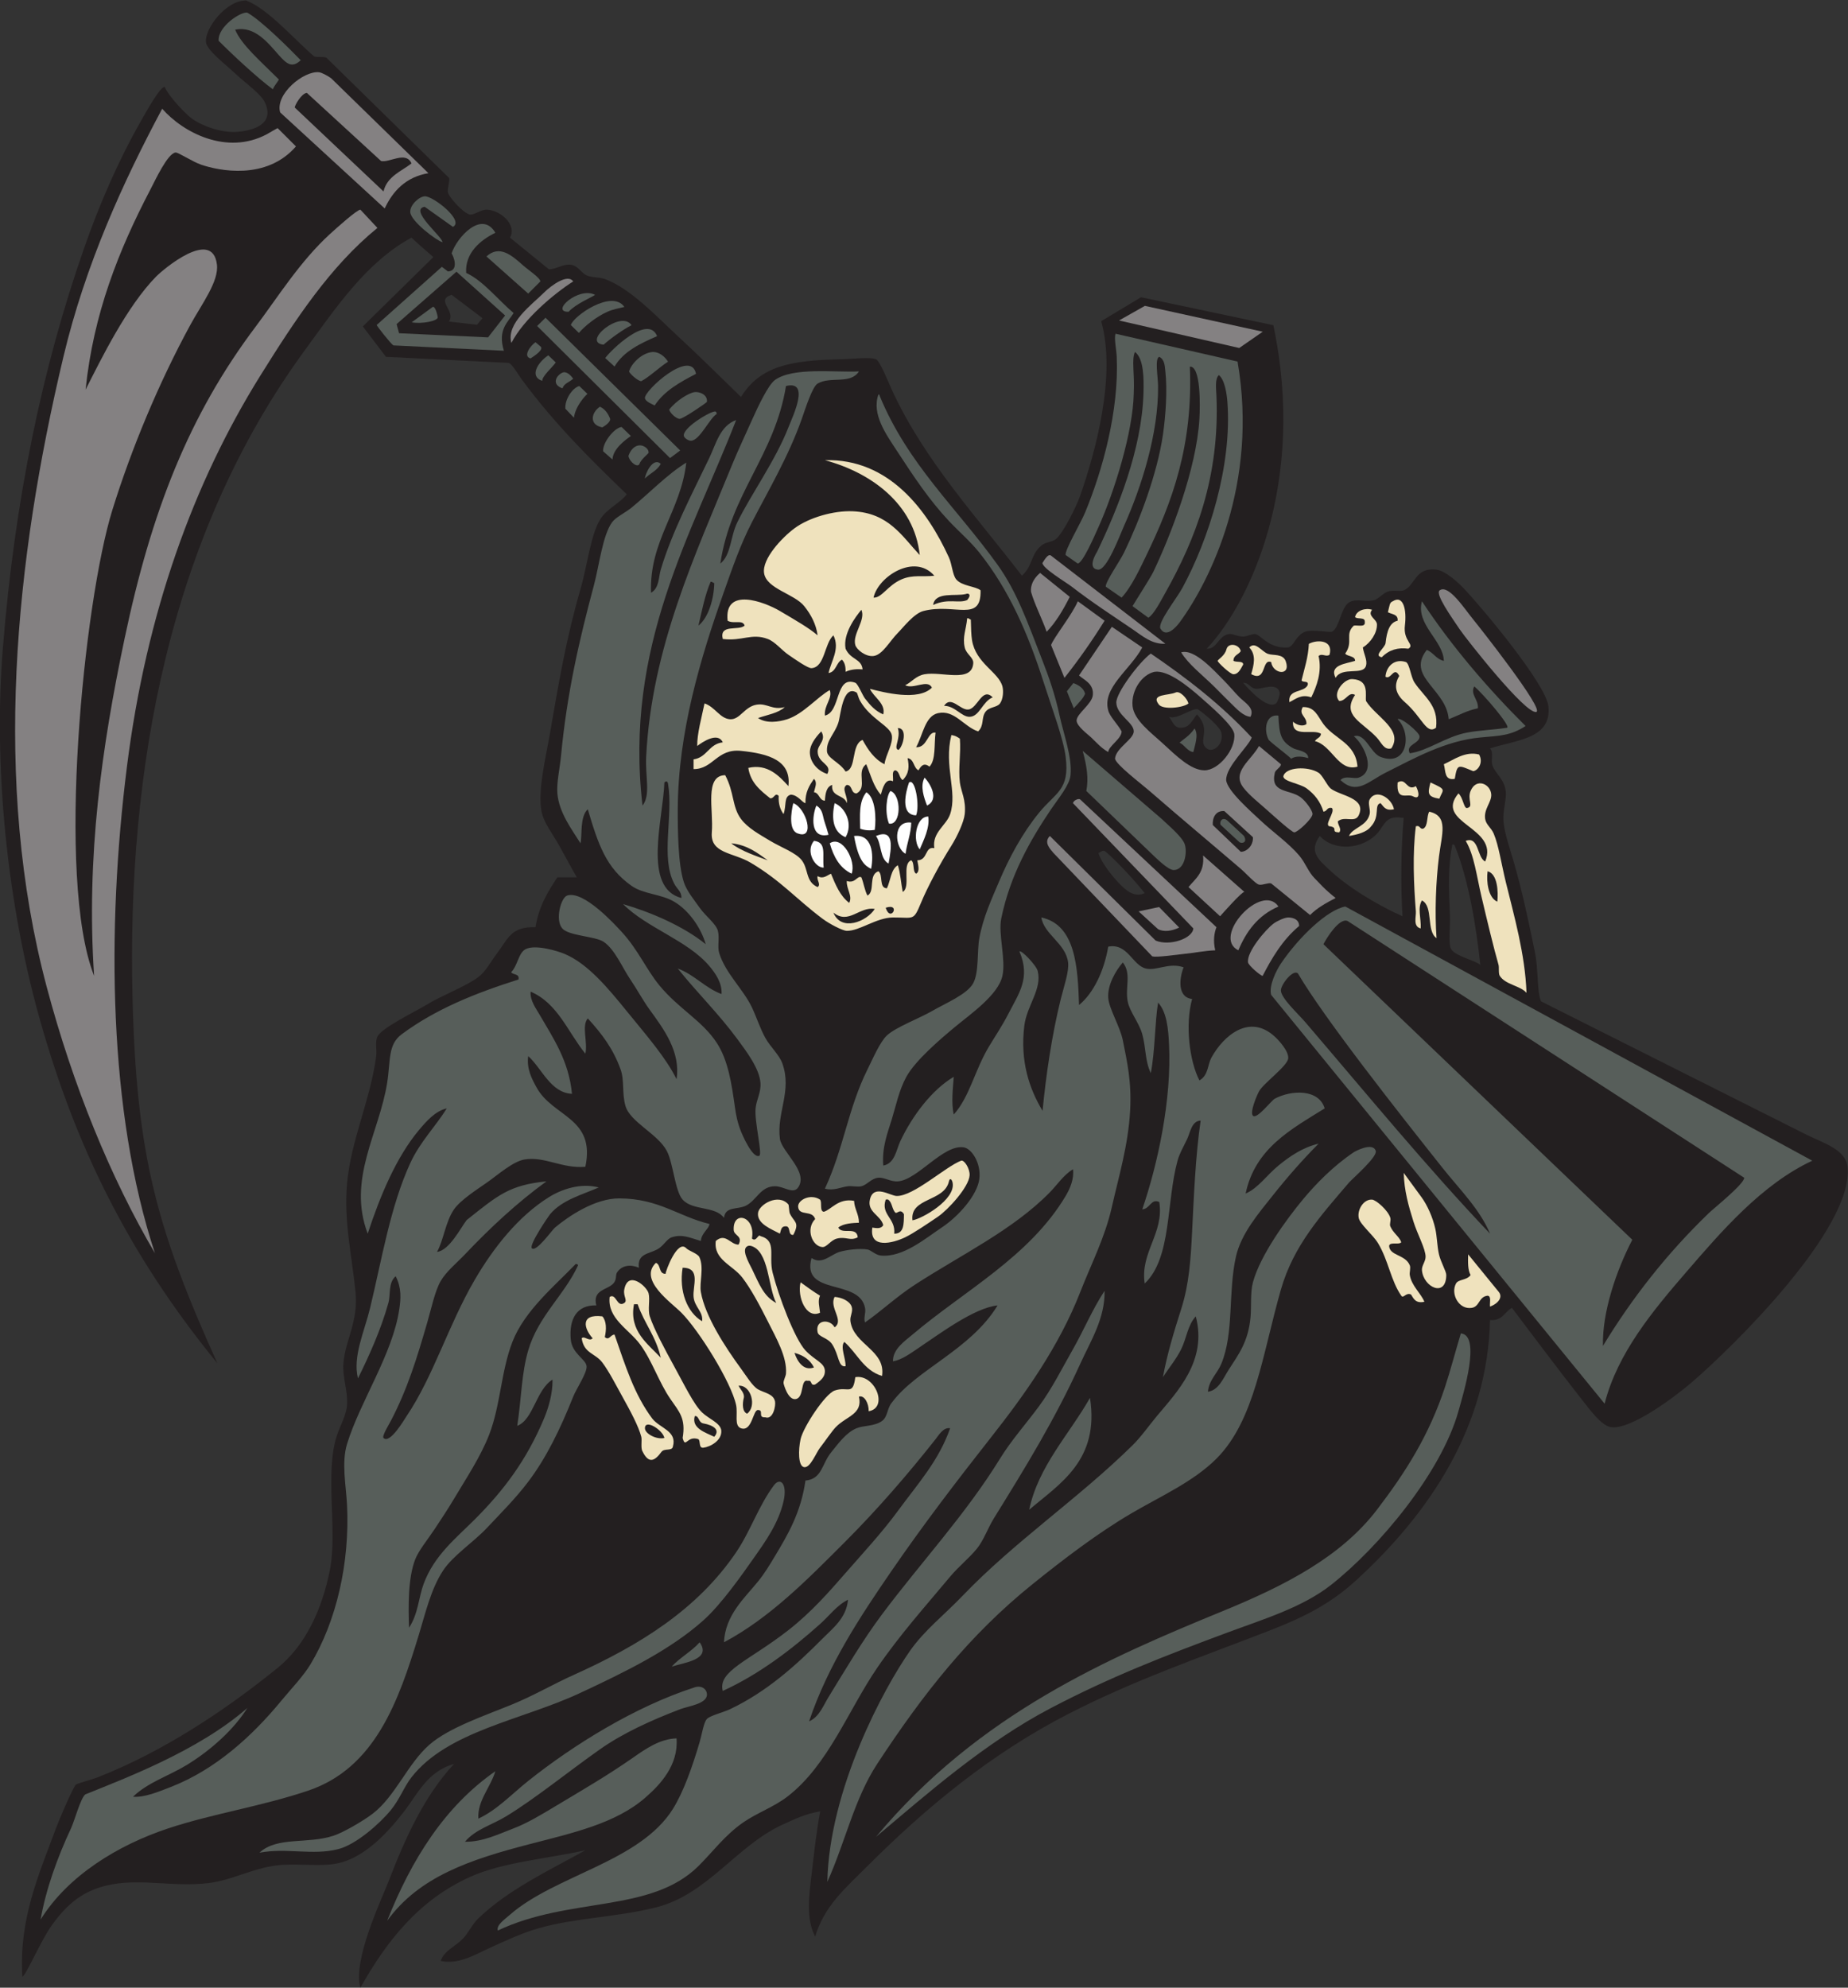
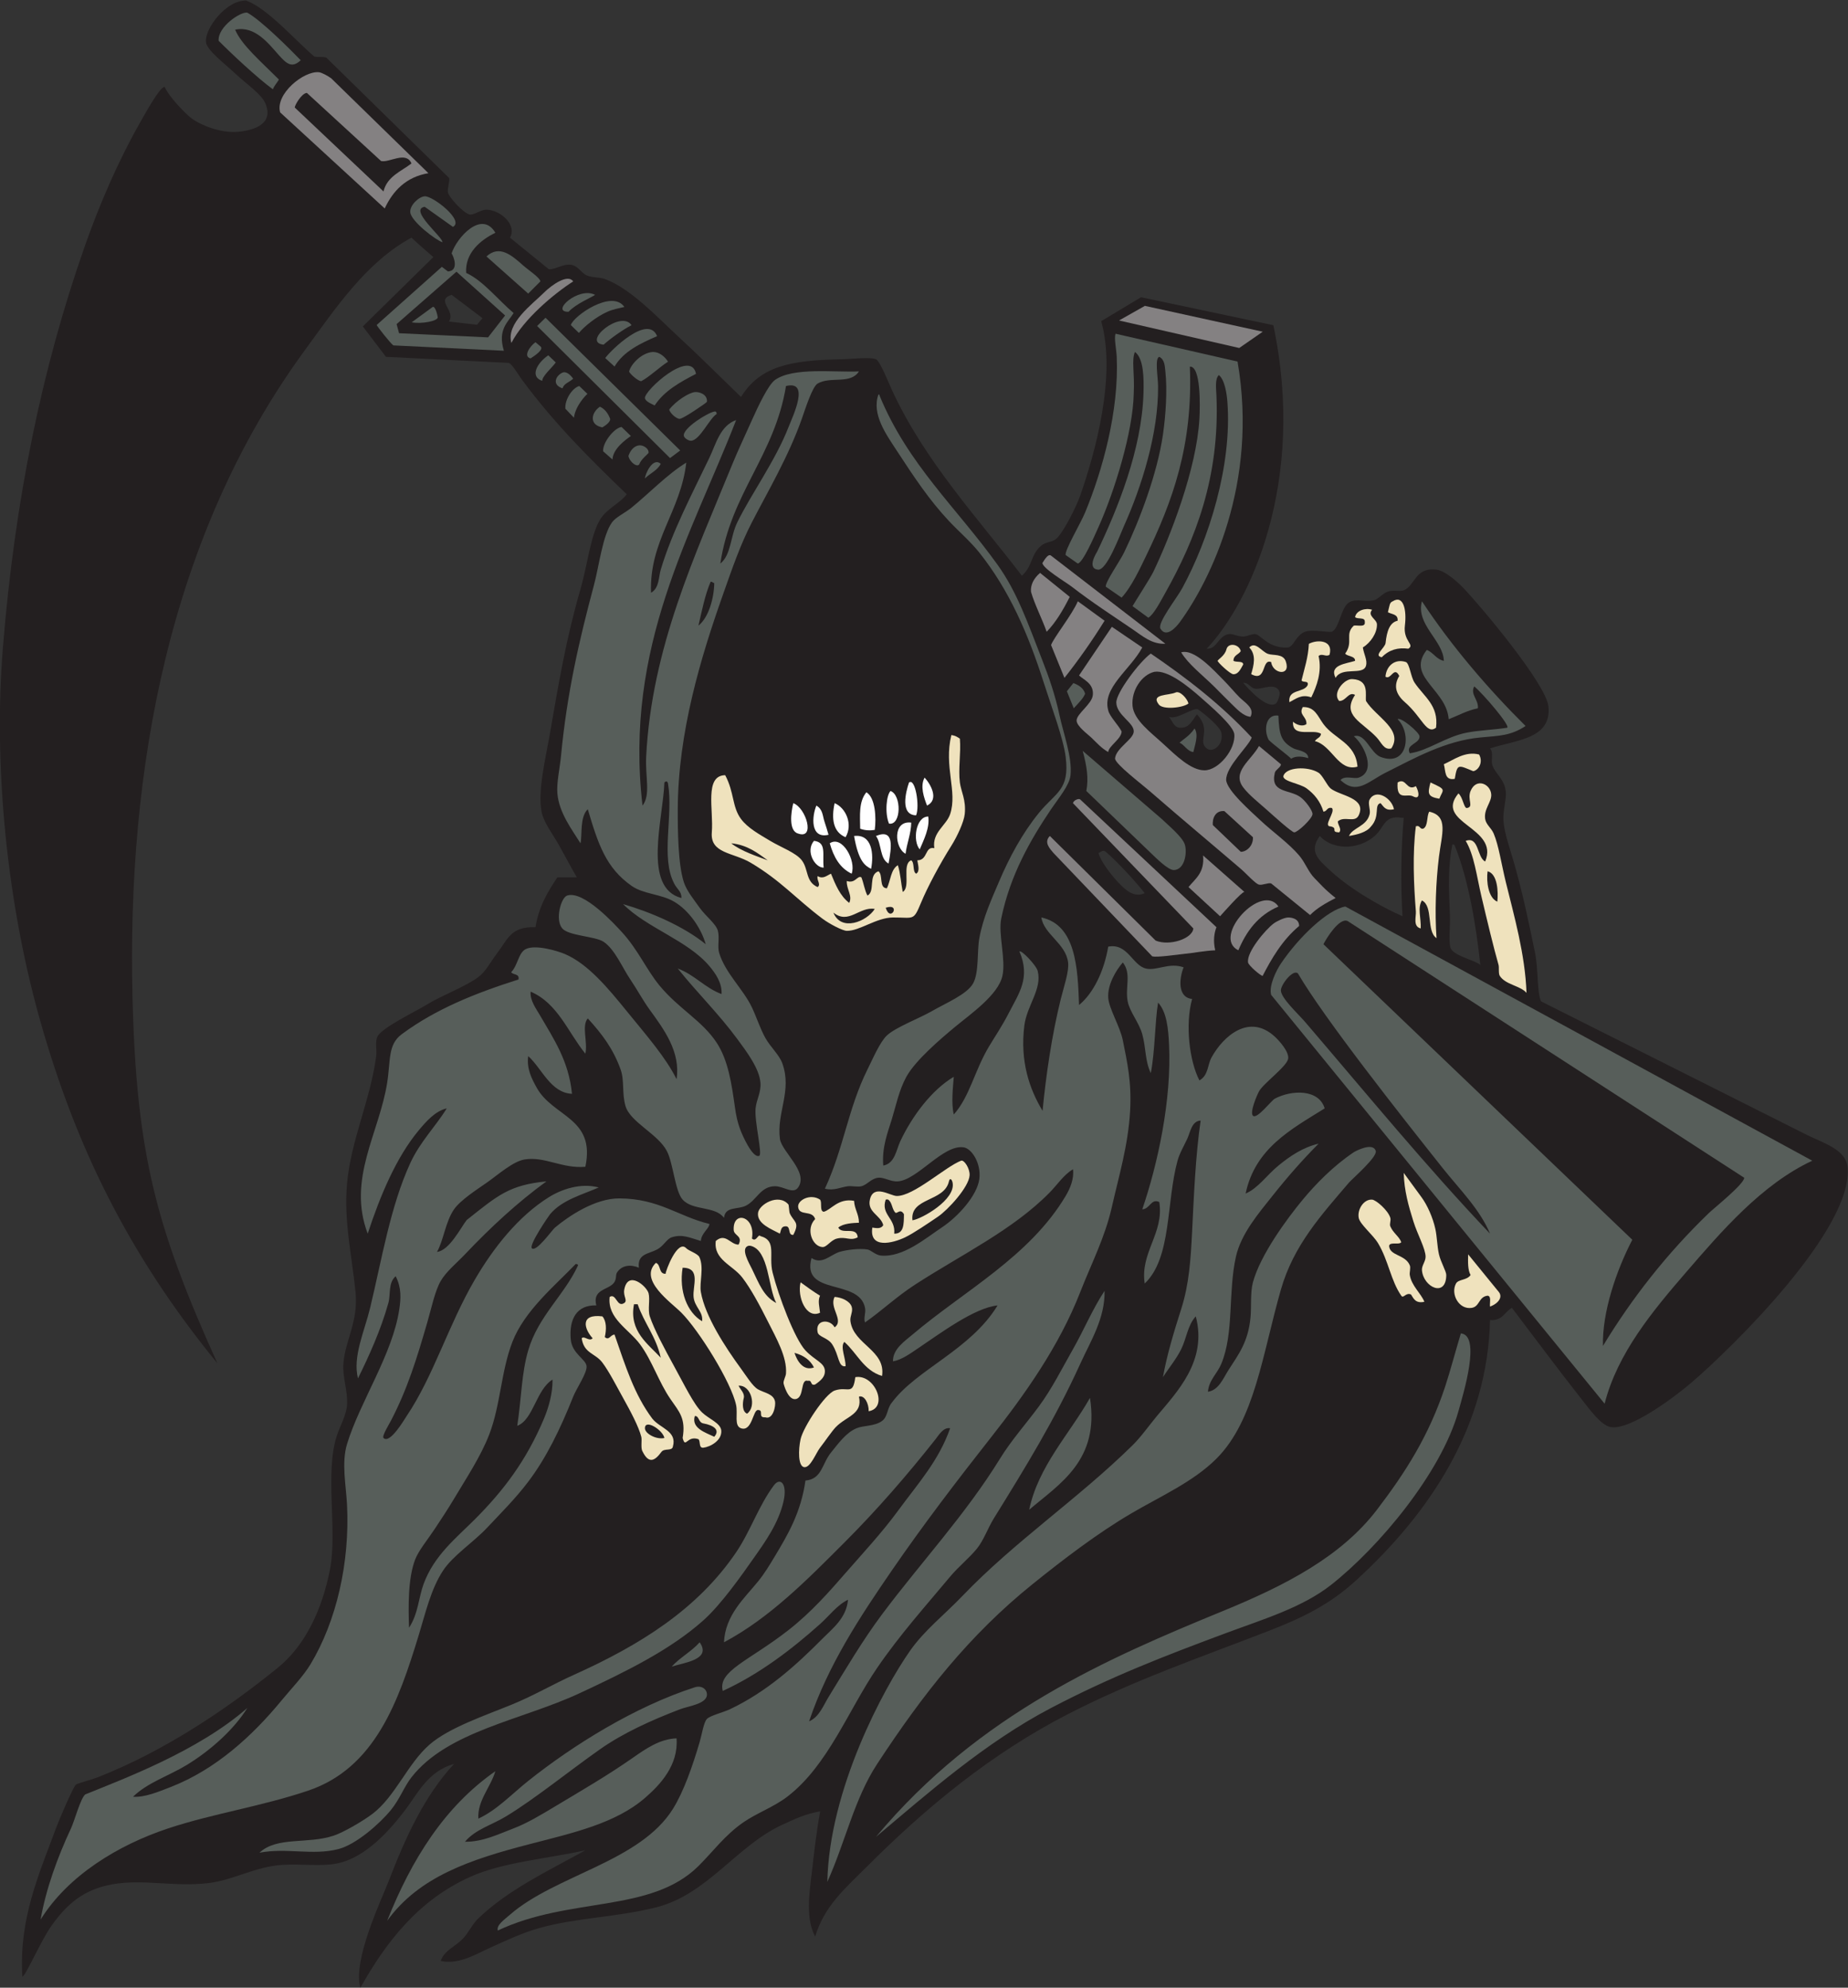
<svg xmlns="http://www.w3.org/2000/svg" viewBox="0 0 729.307 784.32" height="784.32" width="729.307" xml:space="preserve" id="svg2" version="1.1">
  <rect x="0" y="0" width="729.307" height="784.32" fill="#333333" stroke="none" />
  <defs id="defs6" />
  <g transform="matrix(1.333,0,0,-1.333,0,784.32)" id="g10">
    <g transform="scale(0.1)" id="g12">
      <path id="path14" style="fill:#231f20;fill-opacity:1;fill-rule:evenodd;stroke:none" d="m 1509.79,5180.4 115.19,-93.6 c 18.28,-0.98 40.61,15.03 61.92,13.7 24.14,-1.51 32.46,-23.66 49.69,-31.7 14.71,-6.88 39.2,-5.35 54,-10.81 76.52,-28.17 153.9,-111.68 212.4,-165.6 67.42,-62.13 130.7,-125.57 190.8,-183.59 56.57,90.28 143.02,108.86 298.8,111.6 27.93,0.49 83.47,7.42 100.8,0 11.79,-5.06 35.85,-66.09 46.8,-90 96.79,-211.3 259.35,-385.63 385.2,-550.8 32.1,28.35 25.88,62.48 56.67,88.49 17.6,14.86 33.88,8.12 49.13,24.86 20.49,22.47 54.76,89.25 66.99,124.25 44.36,126.88 107.41,354.03 62.05,515.93 l 117.95,70.87 391.66,-82.8 c 98.19,-463.74 -68.48,-821.2 -197.25,-957.6 30.42,-2.08 33.54,37.39 64.79,43.2 11.9,2.2 24.51,-7.17 43.21,-7.2 12,-0.01 25.99,8.68 36,7.2 16.38,-2.09 39.77,-43.69 97.2,-39.6 17.07,3.85 23.32,37.03 50.4,46.8 20.8,7.5 72.19,-3.21 79.2,0 21.74,9.96 26.7,71.81 50.4,86.4 22.77,14.02 48.22,-0.36 75.6,7.2 11.11,3.07 25.47,20.44 39.59,25.19 15.92,5.37 36.23,-0.58 46.81,3.61 34.15,13.5 32.82,69.03 97.2,61.2 25.36,-3.09 62.5,-36.55 79.2,-54 54.19,-56.64 244.97,-284.48 252,-350.63 10.29,-96.83 -95.85,-99.13 -172.8,-124.57 11.64,-13.01 1.55,-34.25 7.2,-50.41 9.1,-26.01 36.41,-40.49 39.59,-79.19 1.8,-21.69 -8.82,-54.03 -7.2,-82.8 2.13,-37.37 19.15,-82.75 32.41,-129.6 24.43,-86.35 41.7,-167.69 61.2,-262.8 9.99,-48.75 5.66,-119.56 18,-144 l 788.39,-396 c 48.48,-23.61 113.39,-42.89 118.81,-93.6 19.54,-182.49 -344.35,-538.59 -464.4,-640.8 -46.07,-39.23 -179.64,-140.5 -237.61,-129.6 -27.82,5.23 -62.51,53.51 -82.79,79.2 -73.1,92.59 -139.9,182.96 -208.8,273.6 -22.02,-11.58 -27.86,-39.35 -64.8,-36.01 -7.27,-313.22 -175.89,-568.61 -396,-770.14 -79.33,-72.63 -159.22,-111.35 -262.8,-151.45 -204.12,-79.011 -394.6,-144.284 -590.4,-244.8 -226.85,-116.465 -419.81,-275.812 -594,-450 -65.37,-65.371 -127.71,-117.824 -154.8,-208.801 -28.44,53.059 -17.5,125.871 -10.31,187.199 7.58,64.649 14.63,128.047 25.2,183.606 -43.53,-7.152 -75.69,-22.934 -112.09,-39.602 -135.02,-61.855 -222.14,-206.925 -374.4,-244.804 -119.34,-29.688 -235.89,-30.274 -345.6,-61.203 -49.78,-14.032 -98.05,-36.805 -144,-57.598 -43.88,-19.852 -94.52,-51.602 -147.6,-39.598 10.86,30.996 42.74,42.293 64.8,64.805 18.21,18.574 28.18,43.406 46.8,61.191 89.71,85.731 203.85,138.789 316.8,201.602 -114.44,-25.43 -245.06,-35.207 -342,-79.199 C 1239.43,258.816 1144.74,137.996 1066.99,0 c -24.12,80.594 64.71,266.16 82.8,313.203 51.59,134.18 107.55,255.457 194.4,349.199 -78.42,-21.816 -108.08,-89.316 -147.6,-140.398 C 1155.02,468.27 1082.85,383.406 994.984,367.195 948.547,358.633 892.32,366.98 836.586,363.602 755.836,358.711 691.012,318.242 616.988,309.598 514.16,297.59 424.477,322.391 332.59,305.996 246.957,290.723 197.984,247.207 152.59,183.602 120.867,139.16 77.184,36.805 66.191,32.402 55.645,203.027 114.465,333.465 166.988,475.195 c 8.114,21.903 47.95,115.535 57.602,126.004 10.551,5.508 47.594,14.824 64.801,21.602 195.898,77.101 378.429,198.957 532.797,323.996 81.433,65.963 131.742,172.713 154.8,291.603 22.668,116.9 -16.828,289.49 21.602,399.6 8.63,24.74 26.84,57.95 28.8,86.4 2.84,41.23 -13.66,82.44 -10.8,122.4 4.96,69.28 44.89,124.49 36,212.4 -11.03,108.94 -34.94,209.73 -25.2,320.4 11.32,128.69 68.9,246.77 86.4,378 2.42,18.13 -3.9,41.22 3.6,57.6 11.97,26.14 113.76,74.88 144,93.6 46.42,28.74 116.16,53.99 154.8,82.8 22.2,16.56 37.08,46.38 54,68.4 33.68,43.84 41.36,81.68 115.2,79.2 9.65,61.15 36.4,105.2 64.8,147.6 19.2,0 38.4,0 57.6,0 -15.98,27.14 -33.5,60.85 -54,97.2 -17.04,30.2 -44.05,64.45 -50.4,97.2 -12.09,62.28 12.1,158.03 25.2,234 25.75,149.35 48.11,280.17 90,424.8 20.31,70.11 29.65,158.21 57.6,205.2 19.56,32.89 60.45,49.47 79.2,75.6 -105.67,101.72 -212.39,206.95 -309.6,338.4 -13.24,17.9 -28.9,46.45 -39.6,50.4 l -363.6,18 -68.4,90 208.8,205.19 c -21.84,18.97 -43.83,37.78 -64.8,57.61 C 1084.56,5107.81 995.395,4974.29 901.387,4845.59 499.828,4295.87 375.641,3603.98 392.324,2931.07 403.801,2468.35 461.879,2250.63 643.75,1847.97 374.945,2176.8 222.984,2498.13 120.941,2855.49 21.898,3202.34 -20.375,3610.97 8.59,3967.2 44.254,4405.8 123.945,4792.24 249.785,5151.6 c 43.113,123.11 98.285,252.31 165.602,370.79 16.527,29.1 57.992,104.28 72,104.41 15.258,-33.01 61.336,-78.17 75.601,-90 27.735,-22.99 91.082,-47.57 140.403,-43.2 53.519,4.74 106.211,25.44 82.843,82.8 -11.918,29.28 -54.589,56.65 -90.043,90 -29.839,28.05 -84.035,68.78 -86.406,92.86 -3.992,40.68 59.957,124.01 118.805,123.14 65.121,-24.52 144.707,-117.37 201.598,-165.6 6.605,-3.18 26.574,0.34 36.003,-3.6 l 363.599,-356.4 c 2.22,-8.65 -6.02,-32.5 -3.6,-43.2 2.97,-13.12 45.72,-61.4 64.8,-64.8 12.94,-2.31 32.03,15.16 50.4,14.4 41.5,-1.73 89.9,-45.88 68.4,-82.8 z m 2170.8,-1317.61 c 18.8,0.22 19.96,-17.4 39.6,-17.99 16.82,-0.5 60.38,20.23 68.4,-10.8 1.49,-5.76 -5.86,-28.82 -10.81,-32.4 -26.93,-20.02 -86.53,48.29 -97.19,61.19 z M 3388.98,3240 c -29.9,-13.98 -54.6,7.72 -71.99,25.2 -24.02,24.15 -57.78,67.1 -64.8,93.6 5.84,1.73 12.7,11.27 21.6,3.6 34.72,-29.93 88.9,-88.51 115.19,-122.4 z m 910.81,144 c 4.19,0.58 6.4,-0.8 7.2,-3.6 40.48,-99.95 63.36,-236.59 75.6,-352.8 -14.82,13.3 -74.57,26 -86.4,46.8 -9.19,16.14 -2.02,64.84 -3.6,100.8 -3.78,86.05 -5.56,144.87 7.2,208.8 z m -151.2,79.2 c 2.39,0 4.8,0 7.2,0 -7.95,-92.69 -9.33,-195.09 -3.6,-291.6 -70.88,31.57 -161.14,84.61 -219.6,140.4 -27.55,26.29 -59.05,51.09 -25.21,97.2 42.15,-46.11 128.23,-41.06 172.81,10.8 16.95,19.73 23.23,50.83 68.4,43.2 z M 3460.98,3762 c 22.24,-10.47 74.15,30.27 86.4,21.6 24.71,-17.47 64.35,-51.31 68.41,-68.4 8.3,-34.95 -24.93,-61.45 -43.2,-46.8 -29.13,23.36 16.17,52.5 -28.8,100.8 -15.37,-19.02 -21.8,-38.86 -46.8,-39.6 -21.13,-0.62 -23.73,16.01 -36.01,32.4 z m -2032.54,1180.07 -16.23,-19.58 -83.16,9.51 c 21.81,32.43 -41.78,62.93 7.94,79.2 l 91.45,-69.13 v 0" />
      <path id="path16" style="fill:#848182;fill-opacity:1;fill-rule:evenodd;stroke:none" d="m 1268.34,5371.2 c -65.81,-10.99 -104.96,-51.99 -129.35,-104.4 l -309.599,284.4 c -15.321,54.21 70.136,123.84 115.199,118.8 7.914,-0.89 26.723,-10.98 35.996,-18 l 287.754,-280.8 z m -140.15,36 -219.6,201.6 c -15.707,-0.64 -36.117,-36.88 -36,-43.21 l 262.8,-248.39 c 10.74,44.46 51.53,58.87 82.8,82.8 -16.06,37.93 -65.29,1.47 -90,7.2 v 0" />
-       <path id="path18" style="fill:#848182;fill-opacity:1;fill-rule:evenodd;stroke:none" d="m 253.391,4730.4 c 46.828,92.37 122.101,246.35 208.797,334.8 19.589,19.98 166.257,144.85 180,36 6.363,-50.4 -44.743,-116.71 -79.2,-180 C 470.707,4751.69 389.363,4556.82 332.59,4374 c -83.957,-270.35 -167.231,-1091.43 -54,-1378.8 -23.711,354.91 23.094,679.14 90,997.2 79.199,376.52 189.89,661.33 388.797,925.2 62.511,82.92 130.867,192.79 219.601,273.6 21.7,19.76 80.042,71.96 90.002,72 l 50.4,-54 C 977.105,5094.84 873.777,4936.96 771.785,4773.6 573.164,4455.46 433.027,4069.3 375.793,3614.4 315.098,3132.09 320.938,2592.35 458.59,2174.4 327.965,2396.56 216.098,2669.52 138.188,2962.79 -22.867,3569.04 44.488,4225.47 187.73,4827.6 c 65.239,274.23 178.133,520.54 292.458,734.4 61.937,-70.78 191.339,-138.48 309.597,-75.6 7.184,3.81 30.473,18.07 32.403,18 l 54.003,-54 c -88.222,-101.38 -228.531,-71.8 -280.804,-54 -25.414,8.65 -67.719,36.76 -75.602,35.99 -23.406,-2.28 -59.98,-81.68 -75.597,-111.59 -92.825,-177.87 -167.583,-365.3 -190.797,-590.4 v 0" />
      <path id="path20" style="fill:#575e5a;fill-opacity:1;fill-rule:evenodd;stroke:none" d="m 1440.21,5124.73 c 38.53,34.91 74.14,4.14 109.18,-27.13 14.66,-13.09 49.73,-35.89 50.4,-46.8 l -36,-36 -123.58,109.93 v 0" />
      <path id="path22" style="fill:#848182;fill-opacity:1;fill-rule:evenodd;stroke:none" d="m 1696.99,5050.8 c -56.51,-35.89 -147.64,-112.51 -182.93,-182.18 -17.01,57.88 63.02,115.59 94.94,147.61 25.97,26.05 72.94,57.41 87.99,34.57 v 0" />
      <path id="path24" style="fill:#848182;fill-opacity:1;fill-rule:evenodd;stroke:none" d="m 3738.39,4901.92 -69.5,-48.16 -355.82,81.42 76.43,43.28 348.89,-76.54 v 0" />
      <path id="path26" style="fill:#575e5a;fill-opacity:1;fill-rule:evenodd;stroke:none" d="m 3302.59,4896 361.26,-82.38 c 62.46,-360.89 -81.51,-649.05 -170.46,-770.83 -12.02,-16.45 -40.59,-47.96 -57.6,-20.17 -10.33,16.88 47.4,88.96 64.8,120.98 77.16,142.03 147.59,361.2 133.2,550.8 -1.77,23.23 -7.45,64.55 -25.2,79.2 -12.11,-11.23 -8.11,-39.56 -7.2,-61.21 10.18,-241.75 -62.88,-425.94 -151.2,-583.19 -15.06,-26.82 -34.04,-63.83 -50.4,-73.93 l -46.8,34.33 c 8.42,14.47 53.51,84.76 61.2,100.8 50.63,105.72 128.33,304.67 136.79,453.6 2.26,39.67 4.33,156.79 -28.29,154.55 9.38,-233.58 -51.38,-398.98 -130.1,-561.35 -15.56,-32.09 -42.32,-90.67 -72,-122.4 l -46.8,32.4 c -2.31,12.73 41.56,75.15 53.99,100.79 45.91,94.69 98.58,234.2 115.21,349.21 8.3,57.43 13.33,131.35 7.2,187.2 -1.64,14.83 -1.71,34.98 -18,43.2 -13.92,-3.8 -3.91,-58.88 -3.6,-86.4 1.52,-139.98 -49.12,-299.04 -100.81,-414 -12.72,-28.31 -50.89,-132.6 -77.27,-129.6 -34.47,3.91 -2.59,52.61 -1.92,54 59.91,124.99 131.78,301.19 136.8,468 1.33,44.32 0.91,103.05 -25.2,122.4 -10.75,-23.12 -0.6,-62.87 -3.6,-122.4 -2.12,-113.63 -56.83,-290.05 -104.4,-396 -13.9,-30.96 -45.97,-104.59 -61.21,-108.01 l -35.99,25.25 c -3.44,13.69 44.13,93.38 57.6,125.96 51.52,124.65 100.63,300.87 93.6,460.8 -1,22.87 -8.2,53.74 -3.6,68.4 v 0" />
      <path id="path28" style="fill:#848182;fill-opacity:1;fill-rule:evenodd;stroke:none" d="m 3450.19,3978.34 c -39.58,-2.36 -67.98,22.96 -97.2,42.86 -58.33,39.71 -119.21,78.97 -180,126 -17.69,13.68 -87.19,54.59 -86.74,70.49 -0.07,-2.28 15.25,29.65 25.2,21.6 l 338.74,-260.95 v 0" />
-       <path id="path30" style="fill:#848182;fill-opacity:1;fill-rule:evenodd;stroke:none" d="m 4548.18,3776.4 c -31.82,-7.43 -208.45,217.52 -226.79,244.8 -23.57,35.05 -73.7,105.09 -59.03,115.2 26.84,18.5 72.82,-54.32 102.23,-90 11.37,-13.8 209.35,-263.99 183.59,-270 v 0" />
      <path id="path32" style="fill:#848182;fill-opacity:1;fill-rule:evenodd;stroke:none" d="m 3702.19,3762 c -21.84,1.86 -41.18,23.82 -57.6,39.6 -16.91,16.24 -33.82,34.14 -50.4,50.4 -34.87,34.18 -76.05,65.7 -97.2,100.79 39.2,11.51 96.96,-53.74 126,-82.79 16.31,-16.31 31.28,-34.88 46.8,-50.4 16.06,-16.06 45.52,-31.71 32.4,-57.6 v 0" />
      <path id="path34" style="fill:#848182;fill-opacity:1;fill-rule:evenodd;stroke:none" d="m 3954.19,3225.59 c -27.64,-14.36 -54.78,-29.21 -75.6,-50.39 l -115.2,93.6 c -9.19,2.84 -25.54,-6.01 -36.01,-3.6 -10.64,2.44 -37.33,32.53 -53.99,46.8 -92.88,79.51 -174.5,147.41 -270,230.4 -25.01,21.73 -100.14,78.62 -102.26,95.75 2.22,31.18 55.26,57.14 55.46,80.65 0.22,26.61 -50.5,47.77 -51.64,85.2 -0.88,28.88 69.09,121.61 102.04,145.2 105.15,-71.7 207.05,-149.9 298.8,-248.4 -8.52,-25.51 -76.67,-86.11 -75.6,-126 2.23,-31.34 74.85,-94.27 100.79,-118.8 36.89,-34.87 84.33,-67.9 115.21,-104.4 19.29,-22.81 26.72,-48.55 46.63,-68.4 18.98,-18.93 25.77,-29.07 61.37,-57.61 z m -601.2,568.81 c 3.77,-42.41 55.7,-79.95 90,-111.61 40.15,-37.04 82.75,-78.73 122.4,-79.19 42.87,-0.49 94.08,63.47 88.74,108 -3.93,25.21 -69.32,81.35 -99.54,108 -38.24,33.72 -97.42,81.61 -136.81,75.6 -37.49,-8.59 -68.86,-54.99 -64.79,-100.8 z m 237.6,-352.8 82.8,-79.2 c 18.45,0 37.55,19.24 36,43.19 l -84.58,77.33 c -27.1,2.33 -35.79,-22.16 -34.22,-41.32 v 0" />
      <path id="path36" style="fill:#575e5a;fill-opacity:1;fill-rule:evenodd;stroke:none" d="m 3178.98,3787.23 -20.39,50.37 19.19,24.26 c 14.64,-5.61 29.74,-13.7 34.81,-31.46 -6.09,-14.33 -15.81,-23.7 -33.61,-43.17 v 0" />
      <path id="path38" style="fill:#575e5a;fill-opacity:1;fill-rule:evenodd;stroke:none" d="m 3536.59,3727.42 c 13.31,-18.94 -0.28,-53.12 -3.6,-69.82 -18.15,2.24 -26.43,21.91 -40.86,27.88 13.3,11.73 29.11,19.69 44.46,41.94 v 0" />
      <path id="path40" style="fill:#efe2bd;fill-opacity:1;fill-rule:evenodd;stroke:none" d="m 2816.59,3707.99 c 10.71,-1.28 18.27,-5.72 25.2,-10.79 3.49,-42.43 -5.14,-88.82 0,-129.6 3.33,-26.43 18.82,-51.67 14.4,-93.6 -2.46,-23.35 -22.15,-65.87 -39.6,-93.6 -34.36,-54.56 -70.25,-121.64 -90,-169.2 -22.75,-54.77 -20.66,-42.91 -82.8,-43.21 -48.83,-0.22 -99.22,-40.26 -136.8,-39.59 -12.37,0.22 -51.36,20.48 -72.01,36 -79.18,59.53 -122.68,112.31 -212.39,165.6 -52.11,30.95 -120.43,26.72 -115.2,90 5.52,66.88 -22.54,168.14 39.6,169.2 27.34,-51.32 19.94,-93.3 46.8,-129.6 19.71,-26.64 54.14,-45.39 86.4,-64.8 32.12,-19.33 76.33,-35.07 93.6,-57.6 20.42,-26.65 10.65,-63.41 46.8,-79.21 11.02,7.82 -3.46,20.27 0,32.41 16.73,-9.81 27.47,2.16 39.6,7.2 13.62,-33.18 27.27,-66.32 54,-86.4 10.5,21.25 -8.71,40.86 -7.2,64.8 25.7,-8.77 30.97,17.57 43.2,10.8 6.96,-17.04 9.56,-38.44 18,-54.01 23.74,12.52 1.46,61.1 32.4,72.01 14.82,-10.39 0.59,-49.82 25.2,-50.4 10.87,22.73 11.39,55.81 32.4,68.39 7.55,-23.63 9.29,-53.09 14.4,-79.19 24.98,14.62 -3.96,83.15 25.2,93.6 10.59,-7.41 3.17,-32.82 14.4,-39.6 12.41,6.59 5.42,27.04 3.6,39.6 31.92,0.11 21.44,42.16 50.4,36 -7.28,46.84 35.44,66.67 46.8,100.8 22.34,67.16 -19.34,140.7 3.6,233.99 z m -543.6,-370.79 c -30.76,22.04 -60.13,45.47 -108.01,50.4 27.55,-22.88 80.14,-39.84 108.01,-50.4 z m 349.2,-140.4 c 14.47,-45.99 46.24,15.33 0,0 z m -154.8,-14.4 c 22.65,-57.44 98.44,-26.82 122.4,10.8 -44.9,8.34 -77.12,-47.43 -122.4,-10.8 v 0" />
      <path id="path42" style="fill:#848182;fill-opacity:1;fill-rule:evenodd;stroke:none" d="m 3727.38,3675.59 64.81,-53.99 c 1.04,-8.34 -15.85,-15.94 -18,-25.2 -14.11,-60.77 42.36,-48.29 75.6,-72 15.23,-10.87 36.52,-39.94 36,-50.4 -0.69,-13.87 -44.31,-54.25 -54,-54 -7.65,0.2 -61.76,49.24 -79.2,64.8 -26.46,23.61 -54.86,45.63 -72,68.4 -34.63,46.03 23.39,79.68 46.79,122.39 v 0" />
      <path id="path44" style="fill:#575e5a;fill-opacity:1;fill-rule:evenodd;stroke:none" d="m 3205.39,3661.2 234,-201.6 c 21.55,-20.62 61.44,-53.55 68.39,-75.6 7.5,-23.77 -0.07,-74.8 -32.39,-75.6 -17.41,-0.43 -53.43,36.32 -72,54 l -187.2,180 c 6.99,37.08 1.7,72.79 -10.8,118.8 v 0" />
      <path id="path46" style="fill:#848182;fill-opacity:1;fill-rule:evenodd;stroke:none" d="m 3597.78,3070.8 c -32.49,-1.36 -61.19,-7.55 -93.59,-10.8 -27.82,-2.79 -77.48,-10.53 -92.75,-7.21 l -292.46,306.01 c -10.84,12.95 -29.4,31.69 -10.8,50.4 l 313.21,-309.6 c 41.15,-17.15 109.25,5.74 111.6,35.99 l -356.4,370.81 c 1.45,8.08 16.74,15.13 21.59,10.8 l 403.21,-378 c -6.38,-16.68 -10.37,-39.21 -3.61,-68.4 v 0" />
-       <path id="path48" style="fill:#575e5a;fill-opacity:1;fill-rule:evenodd;stroke:none" d="m 3669.46,3390.88 -55.94,51.48 c -3.73,10.12 5.53,23.89 19.3,13.35 l 50.03,-46.35 c 11.42,-20.44 -6.68,-23.16 -13.39,-18.48 v 0" />
      <path id="path50" style="fill:#848182;fill-opacity:1;fill-rule:evenodd;stroke:none" d="m 3561.79,3351.6 122.4,-108 c -6.83,1.91 -66.05,-65.28 -72,-72 l -93.6,86.39 c 20.64,24.97 48.25,42.96 43.2,93.61 v 0" />
      <path id="path52" style="fill:#848182;fill-opacity:1;fill-rule:evenodd;stroke:none" d="m 3784.99,3200.4 c -61.01,-26.27 -95.07,-73.61 -118.8,-129.6 -79.93,39.38 69.42,202.37 118.8,129.6 v 0" />
-       <path id="path54" style="fill:#848182;fill-opacity:1;fill-rule:evenodd;stroke:none" d="m 3491.04,3138.11 c -21.41,-10.21 -45.19,-13.86 -62.68,-4.61 l -57.38,52.5 60.55,12.93 59.51,-60.82 v 0" />
      <path id="path56" style="fill:#575e5a;fill-opacity:1;fill-rule:evenodd;stroke:none" d="m 5365.39,2448 c -149.37,-69.62 -269.38,-209.52 -374.41,-331.2 -96.71,-112.07 -202.34,-238.15 -240.34,-388.1 l -987.25,1210.15 c -7.63,27.04 15.83,73.5 28.8,92.68 52.85,78.2 137.51,159.33 190.8,168.87 L 5365.39,2448 Z m -306,-154.8 c 14.45,13.92 106.01,87.26 104.4,104.4 l -1173.6,759.6 c -24.1,12.34 -63.4,-50.91 -72.01,-68.4 L 4832.59,2214 c -46.81,-90 -89.52,-213.84 -86.88,-314.23 84.98,140.14 188.33,272.68 313.68,393.43 z m -788.41,133.19 c -125.09,157.39 -351.17,443.7 -428.39,576.01 -14.71,13.47 -50.73,-33.76 -50.4,-50.4 0.45,-23.07 51.69,-69.87 72,-93.6 184.88,-215.96 359.09,-428.33 547.2,-626.4 -30.2,72.33 -89.85,130.79 -140.41,194.39 v 0" />
      <path id="path58" style="fill:#848182;fill-opacity:1;fill-rule:evenodd;stroke:none" d="m 3813.79,3167.99 c 1.44,0.05 32.63,0.43 32.4,-25.2 -50.56,-42.03 -82.68,-98.77 -108.01,-147.59 -5.11,-0.78 -41.74,30.55 -43.19,39.6 -4.89,30.63 51.87,97.63 75.6,115.2 10.64,7.88 31.97,17.71 43.2,17.99 v 0" />
      <path id="path60" style="fill:#efe2bd;fill-opacity:1;fill-rule:evenodd;stroke:none" d="m 4148.59,2206.8 c -6.46,-9.13 -33.4,2.2 -36,-10.8 1.32,-30.02 47.89,-25.2 61.2,-57.6 3.2,-7.81 -1.28,-21.05 0,-28.8 5.31,-32.33 33.1,-53.96 43.2,-79.2 -25.97,-5.57 -31.67,9.13 -39.61,21.6 -15.58,6.91 -22.29,-13.32 -28.79,-3.6 -30.95,44.28 -37.66,103.19 -68.4,154.8 -15.48,25.99 -53.95,56.27 -57.6,75.6 -4.66,24.66 14.71,55.67 39.6,54 11.75,-0.79 47.61,-31.9 54,-54 2.38,-8.26 -3.06,-18.07 0,-25.2 8.65,-20.16 26.08,-29.67 32.4,-46.8 v 0" />
      <path id="path62" style="fill:#efe2bd;fill-opacity:1;fill-rule:evenodd;stroke:none" d="m 3763.39,3924 c -28.96,11.57 -12.82,-60.89 -59.19,-35.67 7.73,25.65 15.81,56.94 -5.61,78.87 18.01,19.69 36.5,-12.22 55.41,-18.92 15.53,-5.51 44.32,1.36 52.59,-21.94 16.18,-45.6 -38.58,-37.85 -43.2,-2.34 z m -90,32.4 c -6.4,-10.4 -21.79,-11.81 -21.6,-28.8 9.69,-5.17 28.81,0.74 28.8,-10.8 -7.75,-13.67 -14.11,-28.67 -28.8,-28.81 -9.68,-0.08 -46.71,35.3 -46.8,39.61 0.72,4.28 21.16,14.9 25.91,34 5.27,21.24 37.96,15.6 42.49,-5.2 z m -154.8,-154.8 c -13.36,-12.5 -76.6,-20.21 -88.32,-2.51 -23.79,31.31 29.23,25.38 50.39,34.95 12.48,5.64 33.72,-17.09 37.93,-32.44 v 0" />
      <path id="path64" style="fill:#efe2bd;fill-opacity:1;fill-rule:evenodd;stroke:none" d="m 3936.19,3945.6 c -10.96,-7.51 -21.53,5.49 -32.4,-3.6 10.81,-47.09 -6.06,-90.43 -21.6,-122.4 -29.4,10.44 -45.74,-4.72 -64.81,-14.4 -5,39.81 42.39,27.21 54.01,50.39 4.29,15.09 -15.18,6.44 -18,14.41 8.34,34.86 19.6,66.8 21.6,108 24.03,13.24 73.52,12.13 61.2,-32.4 z m -79.2,-154.8 c 36.06,1.28 43.91,-26.98 61.19,-50.4 33.2,-44.97 95.27,-55.59 100.8,-126 -56.67,-16.08 -74.85,62.75 -125.99,75.6 4.37,8.84 16.78,9.62 17.99,21.6 -22.88,16.01 -86.49,-13.43 -82.8,36 7.29,-7.6 26.78,-16.51 39.6,-7.2 1.82,22.52 -24.17,27.18 -10.79,50.4 v 0" />
      <path id="path66" style="fill:#efe2bd;fill-opacity:1;fill-rule:evenodd;stroke:none" d="m 4119.08,3668.4 c -21.72,-5.79 -29.14,17.32 -43.2,32.4 -43.29,46.49 -104.67,64.57 -64.09,126 -19.48,10.9 -26.32,-18.28 -46.8,-18 -22.4,22.8 15.55,67.59 39.6,64.8 50.57,-3 36.59,-46.94 39.6,-64.8 29.9,-47.72 111.25,-84.84 74.89,-140.4 z m -56.89,410.4 c -15.21,-18.16 14.06,-27.52 14.4,-43.2 0.56,-25.91 -18.88,-54.19 -41.79,-68.4 3.34,-20.89 14,-37.57 9.39,-54 -8.49,-30.23 -71.04,-1.2 -90,-36 -19.97,38.98 31.79,41.9 57.6,50.4 0.77,15.16 -23.65,12.68 -29.15,21.6 25.3,35.23 -2.47,56.75 25.54,82.8 12.73,1.68 34.69,-5.89 32.41,10.79 1.23,15.64 -21.87,6.94 -28.8,14.41 3.74,19.97 31.39,28.05 50.4,21.6 v 0" />
      <path id="path68" style="fill:#efe2bd;fill-opacity:1;fill-rule:evenodd;stroke:none" d="m 4162.82,3924 c 10.69,-6.34 14.12,-44.27 25.05,-60.72 27.92,-42.08 71.95,-67.13 63.69,-133.51 -28.51,-21.84 -40.54,30.36 -92.17,75.43 -30.52,26.64 -32.18,52.19 -16.75,77.77 -15.34,30.99 -24.65,-13.16 -40.85,-2.17 2.5,31.51 27.61,54.45 61.03,43.2 z m 6.66,39.6 c -30.5,4.17 -57.03,-3.13 -78.5,-25.2 -26.21,4.09 9.63,27.74 11.15,42.07 3.59,34.04 11.78,60.8 35.65,65.93 1.98,19.96 -17.4,18.59 -28.8,25.2 5.5,19.94 4.34,28.61 14.41,32.4 31.47,19.92 41.68,-25.66 35.97,-71.49 -5.88,-47.14 30.64,-56.46 10.12,-68.91 v 0" />
      <path id="path70" style="fill:#efe2bd;fill-opacity:1;fill-rule:evenodd;stroke:none" d="m 3960.7,3452.4 c 0.65,-12.3 12.1,-22.79 4.29,-32.4 -27.22,0.56 -2.41,12.54 -25.2,17.52 -24.73,-0.24 14.43,41.85 3.6,54.48 -15.44,3.44 -13.91,-10.1 -25.21,-10.8 -9.12,30.4 -26.97,52.08 -49.72,68.84 -20.08,14.8 -68.42,20.03 -69.07,35.55 5.86,28.04 72.95,30.92 104.4,10.81 11.98,-7.67 25.36,-38.47 36,-46.8 27.77,-21.75 107.28,-27.3 82.8,-79.2 -11.23,-23.81 -42.26,-0.59 -61.89,-18 z m 274.29,115.2 c 49.25,-22.02 37.7,-19.63 26.19,-48.11 -35.45,6.12 -34.62,15.42 -26.19,48.11 z m -43.2,-10.8 c 9.48,-16.78 13.6,-41.94 -8.66,-30.13 -17.58,9.33 -49.57,-15.68 -45.35,40.93 25.7,16.06 26.46,-27.4 54.01,-10.8 z m 187.19,93.6 c 12.78,-22.72 -1.44,-46.35 -17.24,-49.4 -44.78,18.28 -47.21,23.2 -54.75,-22.6 -31.25,-6.04 -26.78,23.62 -32.4,43.2 29.33,12.95 63.22,39.59 104.39,28.8 z m -251.99,-162 c -25.2,-6 -30.57,7.83 -39.61,18 -20.81,-4.58 0.17,-38.47 -29.03,-69.68 -12.78,-16.65 -40.07,-23.43 -64.56,-27.52 10.57,25.15 52.44,27.81 61.2,64.8 3.1,13.07 -6.23,32 0,43.2 18.3,32.92 65.19,5.16 72,-28.8 v 0" />
      <path id="path72" style="fill:#efe2bd;fill-opacity:1;fill-rule:evenodd;stroke:none" d="m 4231.39,3481.2 c 58.07,-13.03 37.07,-66.23 28.8,-133.21 -9.31,-75.37 -12.67,-165.8 -7.2,-241.19 -31.03,20.58 -8.8,94.4 -43.2,111.6 -13.96,-22.37 -2.12,-52.68 -3.6,-82.81 -23.71,5.3 -13.18,34.96 -14.4,50.41 -6.23,78.96 -10.33,171.32 0,251.99 13.44,3.86 10.26,-8.93 21.6,-7.19 15.34,7.46 9.46,36.14 18,50.4 z m -75.6,-1069.2 52.92,-72.36 c 16.85,-23.03 33.26,-59.67 40.68,-93.25 5.23,-23.68 5.31,-51.75 10.8,-75.59 5.35,-23.22 21.67,-50.11 21.6,-61.2 -0.41,-68.03 -68.08,-36.33 -72,14.4 -1.03,13.26 10.82,25.7 10.8,39.6 -0.05,23.85 -23.83,65.51 -36,104.4 -14.48,46.29 -27.18,90.32 -28.8,144 v 0" />
      <path id="path74" style="fill:#efe2bd;fill-opacity:1;fill-rule:evenodd;stroke:none" d="m 4519.39,2944.8 c -18.37,21.58 -62.29,23.84 -79.2,50.4 -4.42,6.93 -1.52,25.12 -3.6,32.4 -14.32,49.99 -33.16,128.49 -50.4,201.6 -14.81,62.79 -21.54,123.17 -46.8,165.6 39.71,14.48 32.83,-48.74 57.6,-61.2 42.59,102.13 -152.39,113.19 -79.21,201.6 13.35,-10.92 16.09,-44.62 25.21,-43.2 21.32,3.33 0.32,25.05 10.8,50.4 16.68,40.36 59.69,20.73 61.2,-10.8 1.07,-22.47 -22.5,-42.69 -18,-72 2.62,-17.06 17.87,-26.06 25.2,-43.2 14.69,-34.31 22.92,-90.63 35.99,-144 24.2,-98.68 57.16,-213.55 61.21,-327.6 z m -172.8,-774 90.79,-111.4 c 11.62,-14.26 0.84,-32.84 -25.99,-43.4 -1.55,11.64 4.74,31.14 -7.2,32.4 -26.78,-2.94 -22.87,-32.01 -46.81,-36 -38.02,-6.34 -63.55,40.92 -46.79,72 7.14,13.24 32.2,8.99 43.2,25.2 -8.33,14.47 -7.88,37.72 -7.2,61.2 z m 86.4,1044 c 3.01,28.68 0.97,82.23 -28.8,90 -4.3,-29.97 2.02,-79.22 28.8,-90 v 0" />
      <path id="path76" style="fill:#575e5a;fill-opacity:1;fill-rule:evenodd;stroke:none" d="m 4209.79,4104 c 88.05,-133.94 198.39,-261.69 306.83,-369.21 -44.39,-29.03 -76.37,-28.66 -134.03,-33.99 -102.29,-9.46 -194.45,-60.86 -280.8,-104.4 -51.18,-25.81 -85,-67.16 -133.2,-21.6 14.16,14.86 39.54,2.18 54,7.2 53.17,18.46 16.26,97.11 -14.41,122.4 34.03,10.93 48.79,-49.7 79.2,-61.2 80.56,-30.45 92.79,70.25 50.4,111.6 8.16,8.09 63.9,-38.25 64.81,-50.4 1.65,-22.01 -42.9,-24.18 -28.8,-50.4 54.53,7.55 104.92,48.8 169.2,61.2 37.89,7.31 76.6,7.85 118.8,14.4 12.17,3.65 -70.59,100.44 -97.2,122.4 -12.74,-23.64 13.46,-39.28 10.8,-64.8 -32.89,-6.72 -57.86,-21.34 -86.41,-32.4 -3.27,41.71 -29.66,69.9 -53.99,100.79 -22.59,28.71 -45.86,60.46 -10.8,104.41 19.76,-7.84 27.67,-27.52 50.4,-32.4 -1.43,60.41 -83.9,107.3 -64.8,176.4 z m -425.02,-338.41 c 2.3,-55.75 7.33,-77.38 45.24,-97.4 9.56,-5.04 43.97,-7.52 43.06,-28.65 -14.52,4.79 -36.78,8.05 -50.36,-1.77 -7.99,9.26 -52.73,41.78 -66.52,55.83 -15.53,28.71 -9.25,77.05 28.58,71.99 v 0" />
      <path id="path78" style="fill:#848182;fill-opacity:1;fill-rule:evenodd;stroke:none" d="m 3167.06,4117.02 c -19.72,-39.08 -41.28,-75.56 -68.37,-103.35 -12.83,37.07 -35.8,81.31 -46.29,118.41 -1.84,19.43 7.19,39.14 26.87,55.88 l 87.79,-70.94 z m 214.73,-149.82 c -35.78,-66.11 -119.41,-119.42 -100.81,-185.98 3.37,-17.14 29.58,-43.01 39.61,-62.42 0.37,-21.71 -38.69,-43.4 -39.61,-61.2 -21.9,13.09 -30.99,24.63 -50.39,43.2 -9.57,9.15 -43.36,33.46 -43.21,50.4 0.24,20 45.24,48.3 48.01,74.91 3.59,34.44 -26.94,45.11 -40.8,58.29 l 97.2,144 90,-61.2 z m -111.6,79.2 c -36.78,-59.22 -76.4,-115.6 -118.8,-169.2 l -39.6,97.2 c 7.7,21.89 63.09,90.86 79.19,129.6 l 79.21,-57.6 v 0" />
      <path id="path80" style="fill:#575e5a;fill-opacity:1;fill-rule:evenodd;stroke:none" d="m 2013.79,4550.4 -30.06,-22.52 -393.48,390.97 24.86,24.45 398.68,-392.9 z m -390.53,281.66 22.13,-21.12 c -10.41,-14.92 -40.38,-40.34 -40.04,-54.48 -38.4,12.64 -14.37,53.99 17.91,75.6 z m 91.72,-90.86 24.2,-23.29 c -4.26,-3.32 -35.45,-34.78 -40.01,-70.48 l -25.28,26.52 c -2.41,26.84 20.55,61.7 41.09,67.25 z m 98.3,-217.6 -27.68,24.45 c -2.09,24.79 32.21,68.91 54.54,71.95 l 27.64,-26.74 c -15.52,-11 -53.03,-37.48 -54.5,-69.66 z m 142.91,-12.8 c -10.08,-19.92 -31.99,-28.01 -46.8,-43.2 0.57,12.82 23.19,64.43 46.8,43.2 z m 158.4,154.79 c 6.12,1.33 6.79,-2.8 7.2,-7.19 -21.39,-13.1 -49.65,-77.6 -75.6,-79.2 -7.58,-0.47 -20.41,7.69 -21.6,14.4 -4.02,22.56 70.61,68.51 90,71.99 z m -54,111.61 c -47.4,-24.61 -93.88,-50.12 -122.4,-93.6 -6.37,3.69 -27.15,10.97 -28.8,21.6 -3.35,21.59 136.18,148.32 151.2,72 z m -115.2,111.6 c -50.14,-21.86 -99.14,-44.87 -126,-90 l -27.58,25.21 c 16.66,23.14 126.88,131.03 153.58,64.79 z m -96.87,86.4 c -15.34,-3.64 -34.18,-6.93 -50.73,-14.4 -33.32,-15.02 -68.31,-43.59 -83.89,-62.46 l -23.86,23.28 c 7.25,26.57 121.73,106.75 158.48,53.58 v 0" />
      <path id="path82" style="fill:#575e5a;fill-opacity:1;fill-rule:evenodd;stroke:none" d="m 1761.79,5011.03 c -8.81,-6.87 -56.05,-25.8 -78.45,-50.07 -55.61,-1.37 29.77,75.7 78.45,50.07 z m 98.67,-477.2 c 8.64,26.19 27.64,35.71 42.48,30.19 7.77,-2.89 18.04,-9.91 17.25,-20.82 -3.18,-4.37 -22.31,-19.42 -26.81,-32.09 -4.63,-13.04 -28.26,3.01 -32.92,22.72 z M 1776.19,4680 c 18.22,-8.64 25.73,-25.05 29.61,-34.24 3.95,-9.33 -12.03,-20.88 -22.41,-26.96 -39.97,7.15 -33.26,43.85 -7.2,61.2 z m 280.8,43.2 c 12.51,1.42 38.07,-6.29 36,-28.8 -0.2,-2.13 -69.85,-49.88 -80.45,-50.37 -11.04,-0.52 -30.6,19.39 -31.18,27.59 21.79,27.49 58.75,49.66 75.63,51.58 z m -360,39.59 c -12.86,-11.36 -27.08,-13.82 -31.65,-28.45 -32.75,10.91 -19.52,37.83 -0.09,46.5 8.91,3.98 21.3,-2.91 31.74,-18.05 z m 280.8,50.41 c -23.7,-14.76 -56.59,-46.11 -79.2,-57.61 -9.7,-0.27 -35.7,23.3 -36,28.81 5.09,21.09 37.07,55.84 70.77,57.58 19.53,-0.09 35.61,-14.6 44.43,-28.78 z m -392.4,57.6 14.4,-12.13 c 12.1,-8.87 -17.08,-28.04 -28.97,-35.76 -23.93,5.82 -0.07,38.16 14.57,47.89 z m 284.4,50.4 c -23.99,-11.76 -63.16,-39.92 -82.77,-57.6 -66.66,6.87 51.75,104.58 82.77,57.6 v 0" />
      <path id="path84" style="fill:#575e5a;fill-opacity:1;fill-rule:evenodd;stroke:none" d="m 1466.59,5194.8 c -44.58,-21.55 -90.56,-60.47 -86.4,-118.8 50.28,-23.09 94.36,-79.83 140.4,-118.8 -16.2,-26.68 -48.07,-48.74 -28.8,-111.61 l -326.9,15.84 c -7.08,3.46 -49.56,57.79 -49.66,60.46 l 192.96,172.11 18,-13.69 c 33.97,2.27 16.37,45.79 10.8,53.29 14.55,46.02 88.99,130.04 129.6,61.2 z m -247.66,-264.98 62.4,45.64 c 7.69,1.69 13.53,-23.1 14.6,-30.48 1.62,-11.05 -47.04,-20.9 -77,-15.16 z m 226.05,-44.62 50.41,64.8 -144,129.6 -177.22,-155.14 7.28,-27.01 263.53,-12.25 v 0" />
      <path id="path86" style="fill:#575e5a;fill-opacity:1;fill-rule:evenodd;stroke:none" d="m 890.344,5705.5 c -25.781,-23.89 -40.985,-11.44 -64.551,14.9 -30.617,34.21 -70.969,88.13 -129.602,75.6 18.664,-44.91 74.739,-92.77 129.602,-147.6 -5.75,-9.86 -13.445,-17.77 -18.004,-28.8 -46.32,33.79 -123.633,106.32 -160.504,143.59 -3.023,41.77 65.735,86.95 84.903,83.21 42.066,-23.7 124.343,-105.98 158.156,-140.9 z m 450.596,-493.2 -83.66,59.47 c -48.01,-8.5 54.19,-90.11 52.63,-104.91 -17.96,4.89 -93.52,61.83 -95.32,89.14 -1.37,20.84 26.16,46.14 43.2,46.79 24.21,0.94 118.07,-72.22 83.15,-90.49 v 0" />
      <path id="path88" style="fill:#575e5a;fill-opacity:1;fill-rule:evenodd;stroke:none" d="m 1844.59,3207.6 c 82.75,-24.05 179.19,-65.6 244.8,-118.8 -13.64,47.83 -49.58,100.15 -93.6,126 -39.35,23.11 -90.54,21.86 -126,46.8 -75.59,53.13 -98.66,122.43 -129.6,226.8 -24.23,-22.65 -16.02,-77.31 -21.6,-100.8 -24.86,39.9 -63.63,90.28 -68.4,147.6 -2.68,32.18 7.14,73.15 10.8,111.6 17.69,185.87 53.47,340.4 97.2,504 16.01,59.9 25.83,148.36 54,187.19 10.95,15.1 38.28,27.5 57.6,43.21 50.92,41.42 106.82,99.68 162,133.2 -16.42,-144.4 -109.86,-230.92 -104.4,-385.2 24.68,13.81 22.25,46.47 28.8,68.4 33.59,112.49 93.95,226.54 144,331.2 19.53,40.84 31.98,95.07 79.2,111.6 -131.88,-339.73 -332.11,-669.61 -277.2,-1141.2 24.75,31.01 7.89,85.6 10.8,144 16.17,324.63 145.68,598.19 255.6,867.6 15.8,38.73 36.37,82 57.6,129.6 18.25,40.92 48.5,104.7 68.4,118.8 54.13,38.36 176.25,21.74 248.4,25.2 -25.32,-39.45 -84.53,-13.54 -122.4,-36 -15.59,-9.25 -35.63,-72.67 -46.8,-104.4 -38.93,-110.59 -100.03,-213.9 -147.6,-306.01 -34.7,-67.16 -58.34,-136.54 -86.4,-215.99 -64.88,-183.68 -132.45,-405.95 -133.2,-633.6 -0.21,-62.66 0.82,-163.27 18,-216 8.35,-25.65 30.61,-52.7 46.8,-75.6 17.69,-25.03 48.57,-47.58 54,-68.4 5.43,-20.89 -1.91,-46.5 3.6,-64.8 18.24,-60.62 71.3,-107.35 97.2,-162 13.61,-28.74 24.35,-62.68 39.6,-90 15.64,-28.01 41.04,-49.7 50.4,-75.6 29.39,-81.37 -17.43,-146.37 -7.19,-223.2 5.11,-38.46 85.75,-98.27 53.99,-144 -14.79,-21.29 -42.39,3.58 -68.4,3.6 -43.17,0.03 -54.42,-41.81 -86.4,-57.6 -25.12,-12.4 -60.92,-1.13 -64.8,-36 -26.17,35.76 -92.13,20.49 -122.4,54 -22.54,24.95 -27.86,108.03 -46.8,144 -26.83,50.95 -108.42,85.11 -122.4,133.2 -10.95,37.68 -2.63,75.14 -14.4,108 -22.1,61.69 -55.08,104.99 -97.2,151.2 -19.06,-21.9 0.51,-70.32 -7.2,-104.4 -51.7,63.5 -81.38,149.02 -162,183.6 -2.44,-26.34 16.35,-50.44 28.8,-71.99 37.81,-65.52 84.36,-132.86 93.6,-230.41 -63.25,2.88 -88.59,74.52 -129.6,111.6 -5.18,-37.83 11.01,-67.99 25.2,-93.6 48.37,-87.26 174.8,-88.46 144,-234 -69.2,-5.98 -120.22,31.43 -180,21.6 -34.33,-5.65 -78.15,-44.93 -111.6,-68.4 -28.7,-20.15 -78.03,-51.51 -97.2,-79.2 -25.4,-36.69 -30.81,-91.27 -50.4,-126 36.46,4.21 69.66,70.66 87.79,94.25 91.66,72.59 125.08,103.6 236.21,114.55 -84.88,-61.55 -165.96,-136.52 -241.2,-216 -23.48,-24.8 -55.8,-51 -72,-79.2 -17.05,-29.68 -27.62,-81.1 -39.61,-122.4 -30.86,-106.37 -58.55,-196.87 -107.99,-291.6 -4.92,-9.43 -26.97,-45.03 -21.6,-50.4 18.75,-18.75 60.84,53.55 68.4,64.8 79.8,118.65 123.2,268.75 201.6,403.2 54.94,94.23 128.49,187.91 219.59,244.8 37.77,23.57 94.09,42.94 147.61,28.8 -48.52,-21.55 -108.18,-36.45 -144,-79.2 -4.04,-4.81 -63.45,-91.36 -54,-100.8 12.78,-12.78 59.77,53.99 68.4,61.2 40.83,34.12 118.76,86.73 190.8,86.39 117.42,-0.53 175.02,-53.75 266.4,-75.59 0.65,-12.5 -24.31,-27.72 -25.21,-50.4 -32.62,9.31 -54.85,21.23 -86.39,10.8 -15.11,-5 -23.88,-25.86 -43.2,-36 -25.92,-13.61 -58.76,-12.68 -54,-54 -22.98,9.95 -50.37,8.47 -64.8,-14.4 -5.03,-7.97 0.05,-20.78 -10.8,-32.4 -18.31,-19.6 -62.3,-18.14 -50.4,-64.8 -57.81,2.03 -81.15,-40.47 -75.6,-100.8 3.93,-42.74 44.82,-57.84 46.8,-79.2 1.83,-19.83 -30,-65.88 -39.6,-90 -38.39,-96.43 -79.79,-181.44 -133.2,-252 -36.95,-48.81 -80.29,-92.14 -122.4,-136.8 -40.62,-43.09 -100.1,-81.33 -129.6,-126 -35.9,-54.35 -51.87,-124.91 -72,-190.8 -59.64,-195.27 -128.72,-393.68 -327.602,-460.797 -137.083,-46.269 -282.622,-68.047 -414,-111.601 -149.266,-49.493 -297.083,-139.875 -378,-270 15.386,88.652 49.539,183.699 90,270 10.48,22.363 27.894,88.406 42.113,100.41 113.773,46.289 334.84,128.574 479.887,255.984 -38.161,-61.484 -106.04,-124.187 -180,-169.199 -52.204,-31.766 -114.688,-51.16 -158.395,-93.602 33.801,-2.629 75.129,14.618 111.594,28.809 132.871,51.687 241.355,150.84 327.601,255.594 29.414,35.734 64.7,71.933 86.403,108 76.839,127.702 116.509,300.772 107.999,471.602 -2.84,56.97 -16.88,124.56 0,180 38.29,125.77 135.15,265.73 154.8,399.6 4.48,30.5 7.01,62.38 -10.8,97.2 -22.71,-19.8 -14.44,-53.61 -21.6,-79.2 -22.36,-79.92 -57.22,-156.76 -90,-223.2 -16.3,64.49 19.1,138.7 36,208.8 34.84,144.58 60.01,300.48 118.8,428.4 29.22,63.6 75.32,108.71 108,162 -33.69,-7.47 -61.01,-38.65 -82.8,-64.8 -66.79,-80.16 -114.26,-193.57 -151.2,-306 -61.17,161.44 34.02,297.5 57.6,446.4 10.55,66.67 1.54,113.15 43.2,144 101.18,74.94 218.35,121.56 345.59,162 3.78,18.17 -16.07,12.72 -21.59,21.6 19.74,20.09 21.32,57.56 43.2,68.4 28.99,14.35 93.97,-5.49 115.2,-14.4 69.15,-29.05 129.96,-103.16 183.6,-169.2 56.95,-70.12 115.9,-137.04 147.6,-201.6 12.46,80.98 -37.53,147.83 -79.2,205.2 -20.65,28.43 -37.31,60.04 -57.6,90 -24.17,35.69 -45.66,89.01 -79.2,111.6 -24.4,16.43 -103.31,17.36 -122.4,39.59 -21.68,25.26 -4.05,90.99 14.4,97.2 48.63,16.4 141.79,-86 162,-107.99 48.17,-52.41 72.87,-111.48 111.6,-158.4 57.12,-69.19 125.96,-103.45 169.2,-169.2 33.91,-51.57 44.19,-120.69 54,-190.81 3.34,-23.86 7.39,-44.89 18,-71.99 1.98,-5.06 33.5,-80.75 54,-72 10.26,4.38 -14.59,101.39 -10.8,140.4 2.61,26.91 16.49,46.39 14.4,75.6 -3.03,42.21 -40.82,92.19 -68.4,129.6 -56.01,75.93 -119.01,137.05 -176.4,208.8 49.93,-18.47 79.82,-56.99 129.6,-75.59 2.2,32.84 -18.37,61.88 -36,82.79 -64.32,76.25 -185.27,112.73 -255.6,183.6 z M 768.188,399.598 c 52.304,48.769 142.304,24.59 219.601,50.402 30.281,10.105 87.441,43.738 115.201,64.797 67.4,51.16 104.1,148.941 169.2,205.203 58.08,50.195 163.73,85.508 244.8,118.797 63.55,26.105 122.2,60.461 180,86.398 197.09,88.475 367.66,194.625 482.4,363.605 42.19,62.13 66.06,136.79 111.59,198 19.16,25.75 40.61,4.95 28.81,-46.8 -14.95,-65.56 -54.49,-120.08 -86.4,-165.6 -38.49,-54.91 -98.42,-140.1 -151.2,-187.2 C 1985,1000.46 1854.92,936.297 1714.98,871.199 1544.86,792.051 1325.28,759.746 1218.19,622.801 1196.2,594.676 1183.91,558.508 1156.99,525.594 1123.9,485.137 1054.15,423.848 1002.19,410.398 925.48,390.547 849.246,415 768.188,399.598 Z M 2182.99,4337.99 c 41.19,84.07 112.61,182.12 151.2,280.81 13.25,33.88 65.04,140.21 -7.2,122.4 -33.72,-206.28 -163.19,-316.81 -194.4,-525.61 32.24,25.82 29.23,79.21 50.4,122.4 z M 2067.79,4032 c 31.02,24.36 46.3,83.06 46.8,125.99 -4.61,0.21 -4.99,4.62 -10.8,3.61 -16.57,-38.63 -25.59,-84.81 -36,-129.6 z m -50.4,-806.41 c 1.08,19.51 -13.74,26.6 -21.6,43.21 -40.38,77.2 -2.07,200.46 -18,295.2 -1.11,6.63 -4.98,9.32 -10.8,3.6 -3.69,-108.11 -65.7,-311.71 50.4,-342.01 z M 1704.19,2142 c -60.71,-63.45 -151.31,-137.7 -187.2,-230.4 -33.61,-86.81 -34.96,-186.5 -68.4,-273.6 -25.3,-65.9 -69.55,-132.13 -104.4,-190.8 -18.42,-31.01 -38.15,-60.59 -57.6,-90 -19.82,-29.97 -47.22,-62.88 -57.6,-90 -21.47,-56.12 -20.13,-140.22 -18,-201.61 27.22,41.06 28.07,88.58 43.2,129.61 31.11,84.37 95.69,135.3 151.2,190.8 85.67,85.68 153.09,174.73 205.2,298.79 13.3,31.7 25.93,74.16 25.2,115.21 -48.5,-29.51 -56.53,-118.66 -104.4,-136.8 12.53,82.84 12.46,155.14 32.4,223.19 29.84,101.82 107.44,164.16 147.6,252.01 -0.79,2.8 -3.01,4.19 -7.2,3.6 v 0" />
      <path id="path90" style="fill:#575e5a;fill-opacity:1;fill-rule:evenodd;stroke:none" d="m 2600.59,4716 c 3.06,0.66 3.39,-1.41 3.6,-3.61 83.73,-203.28 228.15,-331.7 349.2,-500.39 58.34,-81.3 90.13,-174.23 133.2,-284.4 18.45,-47.19 37.47,-101.12 50.4,-162.01 11,-51.78 37.82,-123.34 32.4,-176.39 -3.1,-30.23 -34.9,-67.13 -57.6,-100.8 -60.74,-90.08 -121.48,-195.41 -147.6,-324 -9.2,-45.29 14.22,-120.96 3.59,-169.2 -12.47,-56.69 -94.54,-113.14 -140.4,-151.2 -40.56,-33.67 -117.07,-98.45 -143.99,-147.61 -22.04,-40.22 -30.8,-85.69 -43.2,-125.99 -12.11,-39.35 -29.64,-82.91 -25.21,-136.8 34.59,6.33 38.27,46.24 50.41,71.99 35.39,75.14 93.41,152.29 158.4,190.8 -2.77,-33.06 -7.84,-79.53 0,-111.59 47.57,53.55 61.11,129.46 104.39,201.59 17.46,29.1 38.43,59.87 57.61,97.21 31.12,60.62 65.67,105.61 32.39,183.6 4.89,6.04 49.64,-40.38 54.01,-57.6 13.62,-53.74 -32.21,-102.12 -39.6,-162 -12.89,-104.37 14.29,-185.94 54,-252.01 9.91,103.13 27.04,222.56 54,331.21 9.16,36.9 24.75,80.99 21.6,108 -6.55,56.08 -71.49,83.06 -79.2,133.19 102.24,-21.9 107.84,-149.55 111.6,-259.19 42.75,35.2 74.13,100.43 86.39,172.8 57.61,11.25 71.57,-55.47 111.61,-64.8 32.02,-7.46 68.34,18.88 111.6,3.6 -13.39,-33.5 -18.31,-89.23 25.2,-93.6 -21.05,-75.39 -8.19,-183.67 21.59,-241.21 27.2,15.8 23.33,45.46 36.01,68.41 34.91,63.18 111.55,130.84 187.2,61.2 12.7,-11.69 42.17,-44.01 39.6,-64.8 -2.81,-22.69 -73.87,-73.75 -86.41,-97.2 -6.31,-11.82 -27.95,-62.04 -17.99,-72 11.72,-11.73 54.11,44.7 64.8,50.4 48.97,26.1 130.44,29.22 147.6,-28.8 -99.83,-62.17 -205.91,-118.09 -234.01,-252 36.79,15.52 62.9,54.83 97.21,82.8 34.01,27.74 71.29,53.5 118.8,64.8 -47.22,-47.53 -90.78,-96.9 -136.8,-154.8 -41.2,-51.82 -92.92,-112.14 -108.01,-180 -23.61,-106.26 -5.14,-224.9 -43.19,-316.8 -12.25,-29.6 -36.69,-48 -39.6,-82.8 32.05,5 44.42,38.61 61.19,64.8 29.72,46.4 57.81,82.41 64.81,154.8 3.1,32.05 -0.99,74.15 7.2,104.4 21.93,81.08 100.36,187.8 147.6,244.8 37.72,45.5 90.07,99.47 151.19,140.4 3.49,2.34 56.55,31.23 64.81,3.6 5.31,-17.8 -69.92,-82.72 -79.2,-93.6 -82.04,-96.09 -164,-185.49 -201.6,-316.81 -54.59,-190.64 -77.19,-386.78 -190.8,-500.39 -68.75,-68.75 -165.59,-111.32 -252,-162 -99.22,-58.19 -199.35,-134.58 -291.61,-208.8 -188.87,-151.98 -325.7,-326.802 -460.79,-532.798 -67.75,-103.3 -93.79,-229.589 -147.6,-349.199 5.83,274.52 166.42,572.098 244.8,683.992 42.6,60.805 101.28,106.145 154.79,162.005 155.59,162.38 342.78,287.73 504.01,446.39 25.35,24.96 48.14,57.71 72,86.41 58.9,70.86 150.15,163.04 115.2,295.2 -24.26,-26.5 -27.19,-64.91 -43.2,-97.2 -15.11,-30.46 -37.06,-56.09 -54,-82.8 11.55,64.48 31.69,131.95 54,201.6 23.58,73.6 28.26,147.29 32.4,230.4 4.85,97.3 9.93,223.75 25.2,327.6 -26.67,-1.5 -30.4,-34.07 -39.6,-54 -8.97,-19.42 -22.74,-42.62 -28.8,-64.8 -33.88,-123.98 -17.07,-287.77 -97.21,-363.6 -13.96,92.32 57.67,148.27 43.21,241.19 -24.3,11.75 -27.68,-20.61 -50.4,-21.59 44.95,131.46 87.52,322.63 79.19,489.6 -2.19,44.19 -6.54,94.25 -32.39,122.41 -9.51,-56.62 -8.94,-144.44 -21.6,-208.81 -17.46,36.95 -13.93,74.43 -25.2,115.2 -9.64,34.86 -37.24,66.1 -43.2,97.2 -8.07,42.12 11.86,82.03 -14.4,115.2 -21.01,-24.12 -45.68,-66.52 -43.21,-104.4 2.12,-32.12 35.04,-85.19 43.21,-126 12.92,-64.49 26.41,-123.83 21.6,-208.81 -5.85,-103.32 -33.62,-193.88 -54,-284.39 -20.33,-90.26 -60.92,-168.27 -93.61,-252 -63.24,-162.03 -165.34,-304.62 -262.79,-428.4 -102.99,-130.81 -202.19,-260.71 -295.2,-396 -94.5,-137.44 -189.31,-281.167 -244.8,-446.402 30.02,12.735 42.29,47.118 57.6,72 49.92,81.106 100.41,167.242 158.4,244.802 114.65,153.35 246.52,294.23 349.2,460.8 33.88,54.96 76.53,102.44 115.2,154.8 38.81,52.56 68.14,111.88 100.8,169.2 32.22,56.55 57.46,117.88 93.6,172.8 1.62,-81.43 -41.34,-148.55 -72.01,-216 -74.38,-163.66 -162.32,-306.74 -255.59,-457.2 -18.18,-29.31 -30.29,-65.33 -50.4,-90 -23.58,-28.91 -53.97,-52.57 -79.2,-82.8 -72.48,-86.87 -148.99,-172 -216,-270.003 -85.59,-125.176 -145.63,-289.192 -266.4,-381.602 -39.51,-30.226 -89.34,-47.871 -129.61,-75.597 -55.03,-37.899 -91.16,-88.016 -133.19,-129.598 -141.55,-140.051 -380.56,-89.816 -594,-190.801 -4.69,16.043 19.26,32.196 36,46.797 134.69,117.5 384.42,156.27 482.4,313.203 32.06,51.348 58.22,126.817 79.2,197.996 6.75,22.934 11.75,58.118 21.6,68.399 9.53,9.961 48.2,19.23 68.4,28.808 107.71,51.036 195.12,129.477 273.59,208.798 29.89,30.2 70.84,60.75 75.61,115.2 -32.72,-16.01 -54.94,-47.1 -82.8,-72.01 -82.45,-73.67 -178.77,-147.964 -288,-197.992 -15.56,59.168 78.16,89.082 194.4,180.002 67.51,52.8 120.33,113.1 169.2,169.2 49.65,56.99 106.84,118.22 154.8,183.6 61.34,83.63 120.4,147.64 154.8,244.8 -20.05,3.88 -34.22,-21.04 -43.2,-32.4 -83.33,-105.4 -172.63,-208.63 -270,-306 -110.02,-110.01 -220.96,-223.11 -356.4,-295.2 3.78,81.01 61.12,130.95 100.8,180 19.6,24.22 33.11,46.78 50.4,75.6 36.75,61.25 76.65,127.9 90,223.2 49.16,4.24 48.43,49.35 75.6,82.8 21.56,26.55 44.44,59 75.6,72 20.81,8.68 53.47,5.39 75.6,21.6 17.2,12.6 14.58,37.5 28.8,54 72.13,98.36 233.1,155.97 313.2,288 -69.41,-7.22 -171.89,-84.4 -234,-126 -23.62,-15.82 -48.97,-34.89 -75.6,-39.6 -1.16,36.09 34.92,59.97 57.6,79.2 152.5,129.33 346.29,230.26 453.6,410.4 12.71,21.33 25.58,50.86 21.6,79.2 -28.24,-17.49 -46.4,-45.96 -68.41,-68.4 -109.41,-111.64 -261.79,-184.23 -399.59,-273.6 -54.19,-35.15 -98.12,-77.1 -147.61,-111.6 -5.14,13.22 3.1,27.6 0,43.2 -17.43,88.05 -189.19,34.07 -158.39,147.6 30.74,-21.28 56.37,9.93 82.8,18 20.63,6.3 60.13,11.06 82.8,7.2 10.2,-1.74 24,-16.52 39.6,-18 65.98,-6.27 133.01,51.73 179.99,82.8 49.86,32.97 105.5,95.79 111.61,144 5.75,45.38 -21.96,90.12 -46.8,93.6 -60.69,8.49 -135.85,-96.5 -194.4,-100.8 -21.15,-1.55 -40.46,12.32 -57.6,10.8 -21.41,-1.91 -32.34,-20.51 -50.4,-25.2 -10.85,-2.82 -28.51,1.33 -39.6,0 -21.48,-2.58 -42.14,-14.24 -68.4,-7.2 56.15,120.96 68.3,237.01 126,352.8 16.01,32.14 36.8,81.25 57.6,100.8 25.63,24.1 97.54,51.27 133.19,72 39.87,23.17 104.83,49.7 122.41,82.8 17.33,32.63 10.95,94.51 18,133.2 11.32,62.2 36.87,116.48 57.6,165.6 30.91,73.23 69.51,144.52 118.8,205.2 49.42,60.86 91.57,66.56 79.2,165.6 -6.88,55.08 -42.01,148.07 -64.8,219.59 -46.15,144.82 -102.63,274.58 -190.8,385.2 -26.35,33.07 -61.28,62.97 -90,93.61 -58.41,62.27 -102.84,129.33 -154.8,208.8 -31.35,47.95 -74.51,107.62 -54,165.6 z m 626.4,-2970 c 28.79,-184.8 -89.19,-254.01 -180,-331.2 27.03,128.97 119.33,223.87 180,331.2 z m 1098,190.8 c 60.7,-5.42 7.18,-179 -7.21,-230.41 -50.85,-181.79 -235.58,-403.13 -377.99,-514.79 -84.56,-66.31 -200.34,-101.1 -306,-140.4 -187.47,-69.708 -345.24,-130.684 -522,-223.204 -195.47,-102.312 -365.36,-252.683 -518.4,-381.601 304.67,365.332 689.55,529.984 1029.6,669.605 180.6,74.16 346.78,159.02 453.6,298.8 84.96,111.2 153.92,219.52 201.59,363.6 15.2,45.89 31.05,106.27 46.81,158.4 z M 1376.59,432.004 c 52.92,-0.746 100.29,23.035 144,39.598 40.5,15.339 83.2,41.281 122.4,64.793 79.97,47.988 154.29,90.878 230.4,144.003 37.24,25.997 79.71,56.145 129.6,57.598 6.06,-79.238 -48.4,-137.332 -93.6,-176.394 -87.29,-75.442 -211.69,-103.02 -342,-136.805 -175.44,-45.481 -326.64,-95.988 -421.2,-226.801 72.35,182.051 170.43,338.383 320.4,442.805 -14.08,-47.52 -53.68,-87.375 -50.4,-140.403 55.06,25.461 98.25,72.266 147.6,111.606 133.75,106.598 316.72,220.465 493.2,277.195 20.69,6.649 36.08,-5.996 36,-21.601 -0.14,-27.688 -55.98,-34.317 -79.2,-43.196 -84.43,-32.312 -168.6,-70.175 -237.6,-118.808 -95.15,-67.059 -190.89,-145.391 -277.2,-197.996 -42.86,-26.125 -91.83,-38.918 -122.4,-75.594 z m 694.8,590.396 c 36.19,-51.423 -45.79,-59.88 -82.8,-72.002 24.45,27.161 58.63,44.563 82.8,72.002 v 0" />
      <path id="path92" style="fill:#efe2bd;fill-opacity:1;fill-rule:evenodd;stroke:none" d="m 1783.39,1987.2 c 12.36,-13.77 12.34,-39.09 7.2,-61.2 12.77,-11.72 16.64,7.29 28.8,7.2 32.79,-94.27 58.41,-177.16 111.6,-248.41 22.6,-29.05 74.22,-36.47 61.2,-82.79 -2.34,-14.61 -25.25,-4.03 -34.1,-16.12 -18.42,-25.11 -36.74,-37.62 -55.9,1.72 -5.93,9.49 -1.01,33.27 -3.6,43.2 -8.11,31.09 -31.6,74.9 -54,115.2 -19.79,35.58 -41.3,77.93 -61.2,104.4 -21.41,28.48 -54.73,26.61 -61.2,72 7.75,8.61 22.16,-11.1 32.4,0 -25.63,28.24 -37.85,73.07 28.8,64.8 z m 442.8,230.4 c 13.24,-11.81 17.93,15.27 25.2,7.2 49.56,-13.5 23.44,-57.83 36,-108 17.12,-68.38 65.34,-196.33 97.2,-230.41 27.89,-29.81 56.99,-35.95 57.6,-61.19 0.4,-16.35 -11.01,-27.45 -28.8,-39.61 -15.72,-4.91 -7.66,13.95 -21.6,10.8 -23,6.92 -9.75,-49.62 -36,-53.99 -22.91,-3.82 -35.67,43.7 -36,46.8 -0.88,8.44 6.56,19.92 7.2,28.8 3.49,49.04 -28.76,104.52 -54,154.8 -23.56,46.93 -50.36,97.05 -75.6,129.6 -28.92,37.28 -85.23,52.27 -78.28,108 29.16,25.24 43.17,-11.1 67.48,-10.8 13.6,26.03 -13.49,25.98 -14.4,43.2 -3.15,59.49 65.61,41.45 54,-25.2 z m -3.6,-21.6 c -1.52,0.39 -5.71,0.46 -7.2,0 -23.85,-7.35 2.2,-50.77 10.8,-68.4 21.4,-43.87 34,-80.67 72,-100.8 -24.34,45.04 -21.18,155.45 -75.6,169.2 z m 187.2,-360 c -11.18,22.42 -31.13,36.07 -57.6,43.2 7.63,-24.04 26.19,-54.77 57.6,-43.2 z m -144,-147.6 c -23.87,-1.58 -3.03,21.69 -21.6,21.6 -15.03,1.47 -17.2,-65.21 -50.4,-54 -21.03,7.09 -8.93,42.41 -14.4,68.4 -14.22,67.59 -109.83,221 -162,273.6 -30.48,30.72 -127.64,97.04 -75.6,147.59 15.45,-4.94 7.6,-33.19 28.8,-32.39 -0.47,7.37 35.29,103.53 61.2,75.6 6.91,-7.44 34,-15.63 38.82,-26.19 14.46,-31.71 -0.63,-74.83 4.37,-103.41 12.61,-71.9 72.39,-163.43 118.81,-226.8 15.86,-21.65 34.27,-51.99 50.4,-61.2 18.81,-10.75 45.76,-12.88 50.4,-36 2.41,-12.01 -5.39,-54.67 -28.8,-46.8 z m -212.4,356.39 c -3.06,32.44 22.49,86.42 -32.4,86.41 -11.26,-69.68 13.49,-132.31 57.6,-158.4 4.01,28.25 -22.34,41.59 -25.2,71.99 z m 158.4,-345.59 c 28.92,20.53 12.71,85.2 -25.2,82.8 4.9,-10.85 19.01,-22.58 15.39,-36.72 -4.28,-16.74 -4.57,-40.21 9.81,-46.08 z m -129.6,-100.8 c -14.38,-1.19 -7.6,18.81 -14.4,25.2 -34.26,12.24 -37.93,-29.73 -46.77,3.6 9.82,57.61 -9.65,76.99 -36.04,115.2 -34.65,50.2 -54.32,113.76 -90,162 -33.5,45.31 -97.48,76.58 -90,140.39 19.82,12.09 21.24,-32.82 43.21,-17.99 10.84,7.4 -3.64,19.76 0,39.59 10.74,58.65 66.46,10.09 72,-10.8 4.9,-18.48 -3.01,-48.25 3.6,-68.39 12.38,-37.74 44.76,-98.09 72,-147.6 30.36,-55.18 58.03,-112.84 82.8,-136.8 19.79,-19.15 55.34,-31.51 56.87,-54 2.01,-29.37 -32.9,-48.05 -53.27,-50.4 z m -126,266.39 c -13.49,62.12 -48.99,102.22 -68.4,158.41 -3.6,0 -7.2,0 -10.8,0 -15.36,-80.29 42.51,-118.19 79.2,-158.41 z m 158.4,-233.99 c 18.1,20.2 -1.48,33.97 -32.4,39.6 -15.06,2.74 -12.13,23.3 -25.2,21.6 -10.7,-36.37 32.41,-48.84 57.6,-61.2 z m -205.2,25.2 c 0.07,-16.05 33.99,-34.28 57.6,-28.8 -4.39,23.47 -57.74,57.42 -57.6,28.8 v 0" />
      <path id="path94" style="fill:#efe2bd;fill-opacity:1;fill-rule:evenodd;stroke:none" d="m 2571.79,1706.39 c 0.69,23.13 -12.81,48.45 -28.8,43.21 11.71,-52.33 -36.64,-57.37 -68.4,-90 -11.85,-12.17 -32.91,-43.53 -46.8,-61.2 -11.73,-14.92 -28.43,-60.01 -46.81,-57.6 -18.6,2.44 -17.57,51.88 -10.79,82.8 7.9,36.02 72.66,134.12 100.79,144 39.16,13.74 54.05,-17.13 61.21,39.6 57.77,10.24 99.57,-90.75 39.6,-100.81 z M 2370.19,2088 c 18.83,-13.57 37.45,-27.35 57.6,-39.6 -7.43,-14.97 -1.48,-33.9 0,-50.4 -40.97,-19.37 -68.19,46.71 -57.6,90 z m 100.79,-43.21 c 20.4,-1.25 44.71,-12 50.41,-28.79 5.02,-14.83 -5.73,-27.52 -3.6,-43.2 9.38,-69.26 105.04,-85.61 93.6,-162 -54.53,16.27 -73.98,67.63 -111.6,100.8 -13.25,-14 4.31,-47.82 3.6,-72 -22.41,-3.64 -18.57,32.37 -39.6,64.8 -12.99,20.02 -40.18,21.44 -43.2,36 -7.94,38.18 36.98,39.71 50.39,14.39 29.05,20.89 -17,58.02 0,90 v 0" />
      <path id="path96" style="fill:#efe2bd;fill-opacity:1;fill-rule:evenodd;stroke:none" d="m 2582.59,2250 c 12.37,-1.66 25.6,-4.45 32.39,7.2 -7.6,29.79 -47.99,38.01 -39.59,75.6 10.51,47.04 60.29,11.2 79.2,10.8 50.21,-1.07 144.16,86.56 190.8,104.4 9,3.45 26.33,-23.27 25.2,-43.2 -1.98,-35.04 -64.24,-102.46 -93.6,-122.4 -27.72,-18.83 -72.97,-49.65 -97.2,-61.2 -37.45,-17.85 -106.73,-34.89 -97.2,28.8 z m -234,-21.6 c -18.32,-1.52 -4.98,28.62 -25.2,25.2 -11.16,-0.84 -11.24,-12.77 -14.39,-21.6 -24.88,13.42 -68.3,29.04 -64.81,61.2 2.73,25.15 60.64,59.4 90,25.2 1.38,-1.61 2.39,-22.42 3.6,-25.2 11.96,-27.59 31.33,-25.82 10.8,-64.8 z m 79.2,104.4 c 7.02,-8.57 -2.19,-33.4 10.8,-36 21.73,5.12 42.52,41.15 90,32.4 1.27,-25.14 14.19,-38.61 14.4,-64.8 -17.42,-0.83 -46.13,-1.63 -61.2,-14.4 11.16,-22.16 54.76,5.09 57.6,-28.8 -22.49,-11.66 -33.93,2.81 -61.2,-3.6 -18.92,-4.46 -29.96,-25.87 -43.21,-25.2 -30.21,1.53 -50.55,53.66 -21.59,82.8 -8.73,28.09 -47.55,7.52 -50.4,36 -2.04,20.35 36.6,40.38 64.8,21.6 z m 273.6,-61.2 c 27.89,4.14 128.99,61.33 118.8,111.6 -2.08,10.19 -8.25,15.01 -10.8,3.6 -13.71,-61.13 -115.76,-47.29 -108,-115.2 z m -54,-39.6 c 29.36,-0.55 28.4,29.2 28.8,57.6 -10.58,18.65 -20.65,0.06 -25.39,4.73 -10.43,10.26 -9.08,30.42 -21.41,38.47 -2.01,1.31 -4.8,0 -7.2,0 -15.17,-44.91 29.94,-54.92 25.2,-100.8 v 0" />
      <path id="path98" style="fill:#ffffff;fill-opacity:1;fill-rule:evenodd;stroke:none" d="m 2737.38,3582 c 19.38,-21.09 42.85,-65.3 7.21,-82.8 -8.9,22.89 -21.35,57.62 -7.21,82.8 z m -327.59,-187.2 c 38.68,-4.37 24.19,-40.21 28.8,-79.21 -25.48,-1.13 -55.03,48.22 -28.8,79.21 z m 111.6,-97.2 c -34.96,16.64 -53.46,49.74 -64.8,90 37.02,24.82 78.76,-52.01 64.8,-90 z m 72,111.6 c 55.09,22.99 46.06,-34.06 37.28,-81.52 -26.23,13.37 -20.34,58.86 -37.28,81.52 z M 2579,3312 c -17.75,8.92 -37.32,21.56 -50.41,97.2 53.46,6.43 58.91,-53.57 50.41,-97.2 z m 118.79,136.8 c -0.55,-33.05 -13.32,-62 -16.72,-92.2 -32.73,16.66 -39.28,99.62 16.72,92.2 z m 50.39,18 c 4.97,-33.63 -13.37,-69.02 -25.19,-97.2 -21.67,24.45 -12.16,97.29 25.19,97.2 z m -331.19,32.4 c 19.69,-11.56 18.07,-30.38 24.29,-48.39 4.25,-12.33 7.93,-25.22 11.71,-38.02 -55.57,-13.08 -48.89,56.74 -36,86.41 z m 53.99,7.2 c 33.11,-13.72 55.07,-62.57 32.41,-100.81 -36.94,15.21 -42.43,54.58 -32.41,100.81 z m -122.39,0 c 38.01,-13.98 65.79,-108.21 14.4,-90 -28.93,7.8 -21.09,63.18 -14.4,90 z m 216.41,32.23 c 26.79,-15.98 29.53,-75.66 24.79,-111.43 -13.13,-2.22 -29.04,-1.86 -43.2,3.6 -0.25,38.65 -4.84,79.63 18.41,107.83 z m 71.59,3.77 c 32.84,-11.7 32.14,-102.74 -4.6,-96.61 -13.3,32.26 -7.19,85.91 4.6,96.61 z m 54.59,25.02 c 18.71,15.08 32.32,-70.45 21.01,-97.02 -47.98,0.96 -30.49,69.57 -21.01,97.02 v 0" />
-       <path id="path100" style="fill:#efe2bd;fill-opacity:1;fill-rule:evenodd;stroke:none" d="m 2902.99,4136.4 c 2.51,-96.88 -76.41,-37.14 -169.2,-61.2 -28.15,-7.3 -59.65,-48.83 -75.6,-64.8 -24.08,-24.11 -45.23,-65.13 -72,-68.4 -23.78,-2.9 -50.29,19.34 -54,32.4 -9.23,32.43 31.71,73.78 18,104.4 -17.21,-20.41 -55.17,-71.14 -46.8,-115.2 15.06,-33.64 46.99,-28.69 50.4,-61.2 -14.22,1.2 -33.19,0.97 -50.4,-7.2 0.57,16.17 -2.92,28.28 -10.8,36 -17.41,-8.99 -16.77,-36.03 -39.6,-39.6 7.3,34.63 34.56,71.45 14.4,111.6 -27.1,-24.46 -25.16,-94.51 -64.8,-97.2 -10.6,-0.72 -48.19,25.74 -68.4,39.6 -20.65,14.16 -39.26,38.5 -61.2,46.8 -48,18.14 -75.53,-7.31 -133.2,0 -10.67,45.47 46.47,23.13 64.8,39.6 -6.1,18.77 -31.79,3.74 -50.4,14.4 -11.22,101.23 108.79,55.98 154.81,28.8 49.23,-29.09 85.94,-50.13 111.59,-72 -4.54,33.44 -19.71,61.57 -39.61,86.4 -29.35,36.63 -111.18,50.93 -118.79,97.2 -6.96,42.28 52.93,105.74 90,133.2 43.01,31.84 115.96,52.9 172.79,50.4 106.09,-4.67 145.73,-74.05 198.01,-129.6 -16.24,152.7 -146.06,244.63 -280.8,280.8 189.66,5.65 303.63,-148.58 367.2,-288 9.22,-20.22 10.53,-51.36 21.59,-64.8 16.59,-20.15 57.54,-20.14 72.01,-32.4 z m -39.6,-82.8 c 5.81,1.01 6.2,-3.4 10.8,-3.6 0.79,-25.01 0.91,-44.49 3.59,-61.2 11.1,-68.87 78.59,-93.96 90,-136.8 3.56,-13.3 2.13,-37.77 -7.19,-50.4 -9.48,-12.85 -31.75,-9.35 -43.21,-25.2 -12.75,-17.65 -3.07,-40.46 -21.59,-57.6 -42.89,14.29 -69.7,64.83 -118.8,53.99 -38.75,-8.53 -44.72,-65.68 -64.8,-100.79 33.65,-1.98 33.69,47.27 57.6,43.2 -4.59,-35.01 1.27,-80.48 -18,-100.8 -16.22,12.84 -24.77,2.76 -32.4,-10.8 -15.58,7.22 -12.46,33.14 -32.4,36 4.81,-23.78 5.27,-44.84 -14.4,-64.8 -10.88,5.92 -8.63,24.97 -21.61,28.8 -11.93,-1.27 -5.64,-20.75 -7.19,-32.4 -22.79,10.94 -30.79,-21.25 -36,-39.6 -21.44,22.96 -30.02,58.78 -43.2,90 -31.33,-21.86 5.52,-68.72 -28.8,-86.4 -17.72,0.29 -11.09,24.91 -28.8,25.2 -17.42,-10.58 4.28,-33.7 0,-54 -6.82,25.58 -47.53,17.27 -43.2,54 -17.18,-5.63 -20.32,-25.28 -21.6,-46.8 -17.85,1.35 -15.61,22.79 -32.4,25.2 3.35,15.27 10.85,28.29 0,39.6 -13.13,-19.27 -26.11,-38.7 -25.2,-72 -9.82,1.56 -21.68,23.99 -43.2,25.2 -21.71,-5.51 -12.39,-31.75 -21.6,-57.6 -9.75,13.05 -15.57,30.03 -14.4,53.99 -11.53,11.12 -12.69,-8.45 -25.2,-7.19 -28.55,23.05 -57.92,45.27 -64.8,90 57.68,13.25 91.99,-24.71 118.8,-54 8.72,75.5 -57.02,95.96 -140.4,104.4 -71.57,7.24 -81.98,-54.29 -140.4,-54 0,9.6 0,19.2 0,28.8 39.99,5.61 45.37,45.83 86.4,50.4 -14.4,31.92 -60.36,0.9 -75.6,-10.81 -0.81,35.65 13.67,87.12 21.6,126.01 31.22,-10.21 45.51,-44.92 75.6,-46.8 29.77,-1.85 42.43,37.54 79.2,43.19 31.02,4.78 45.84,-17.16 82.8,-7.19 -19.21,-18 -51.55,-22.85 -79.2,-32.4 24.58,-17.19 62.29,-11.42 86.4,-3.6 48.1,15.6 89.03,65.81 126,86.4 9,-24.66 -17.4,-44.95 -14.4,-75.61 47.74,10.95 29.54,119.76 90,97.2 7.76,-2.88 21.28,-37.09 28.79,-46.79 16.64,-21.47 31.66,-37.62 54,-46.8 7.85,31.89 -28.3,50.85 -39.59,75.6 39.86,-10.19 143.16,-37.3 183.59,3.6 -12.78,26.33 -54.78,-6.33 -79.19,7.19 18.65,8.08 30.48,27.52 57.59,32.4 50.35,9.1 139.78,-26.69 144.01,32.41 1.25,17.55 -20.44,26.25 -25.2,46.8 -7.3,31.46 4.29,53.06 7.2,86.4 z m -223.2,-345.61 c -5.21,26.82 -63.14,47.64 -93.6,100.81 -6.25,10.9 -7.62,23.34 -10.8,25.2 -41.4,24.18 -46.73,-68.89 -54,-90 -11.83,-34.32 -34.13,-50 -33.56,-81.52 -1.18,-23 37.1,-33.79 55.16,-62.48 33.66,6.78 15.27,80.14 50.4,93.6 16.18,-29.42 34.45,-56.74 64.8,-72 3.82,28.92 26.53,61.04 21.6,86.39 z m 226.8,75.61 c -24.41,-2.79 -51.51,42.87 -72,10.8 31.95,0.46 51.66,-32.87 75.6,-32.4 29.77,0.58 37.73,45.16 68.39,57.6 -31.57,31.82 -44.19,-32.82 -71.99,-36 z m -207.08,-119.71 c 13.52,9.37 28.52,64.92 -1.77,64.74 9.92,-31.17 -15.07,-59.94 1.77,-64.74 z m -210.52,-71.1 c 15.49,29.35 -27.81,30.68 -28.63,65.8 -0.68,20.78 27.01,33.64 10.63,60.21 -21.38,-21.97 -32.54,-41.73 -33.61,-58.39 -1.84,-28.75 19.63,-57.58 51.61,-67.62 z m 136.8,522.01 c 24.7,-1.28 41.43,36.03 82.81,54 33.76,14.66 62.41,6.64 97.19,10.8 -58.49,67.57 -166.8,-2.76 -180,-64.8 z m 176.4,-21.6 c 46.25,20.69 75.23,3.26 100.8,14.4 14.3,16.25 3.5,21.56 -3.6,17.99 -30.1,-7.83 -90.83,8.1 -97.2,-32.39 v 0" />
    </g>
  </g>
</svg>